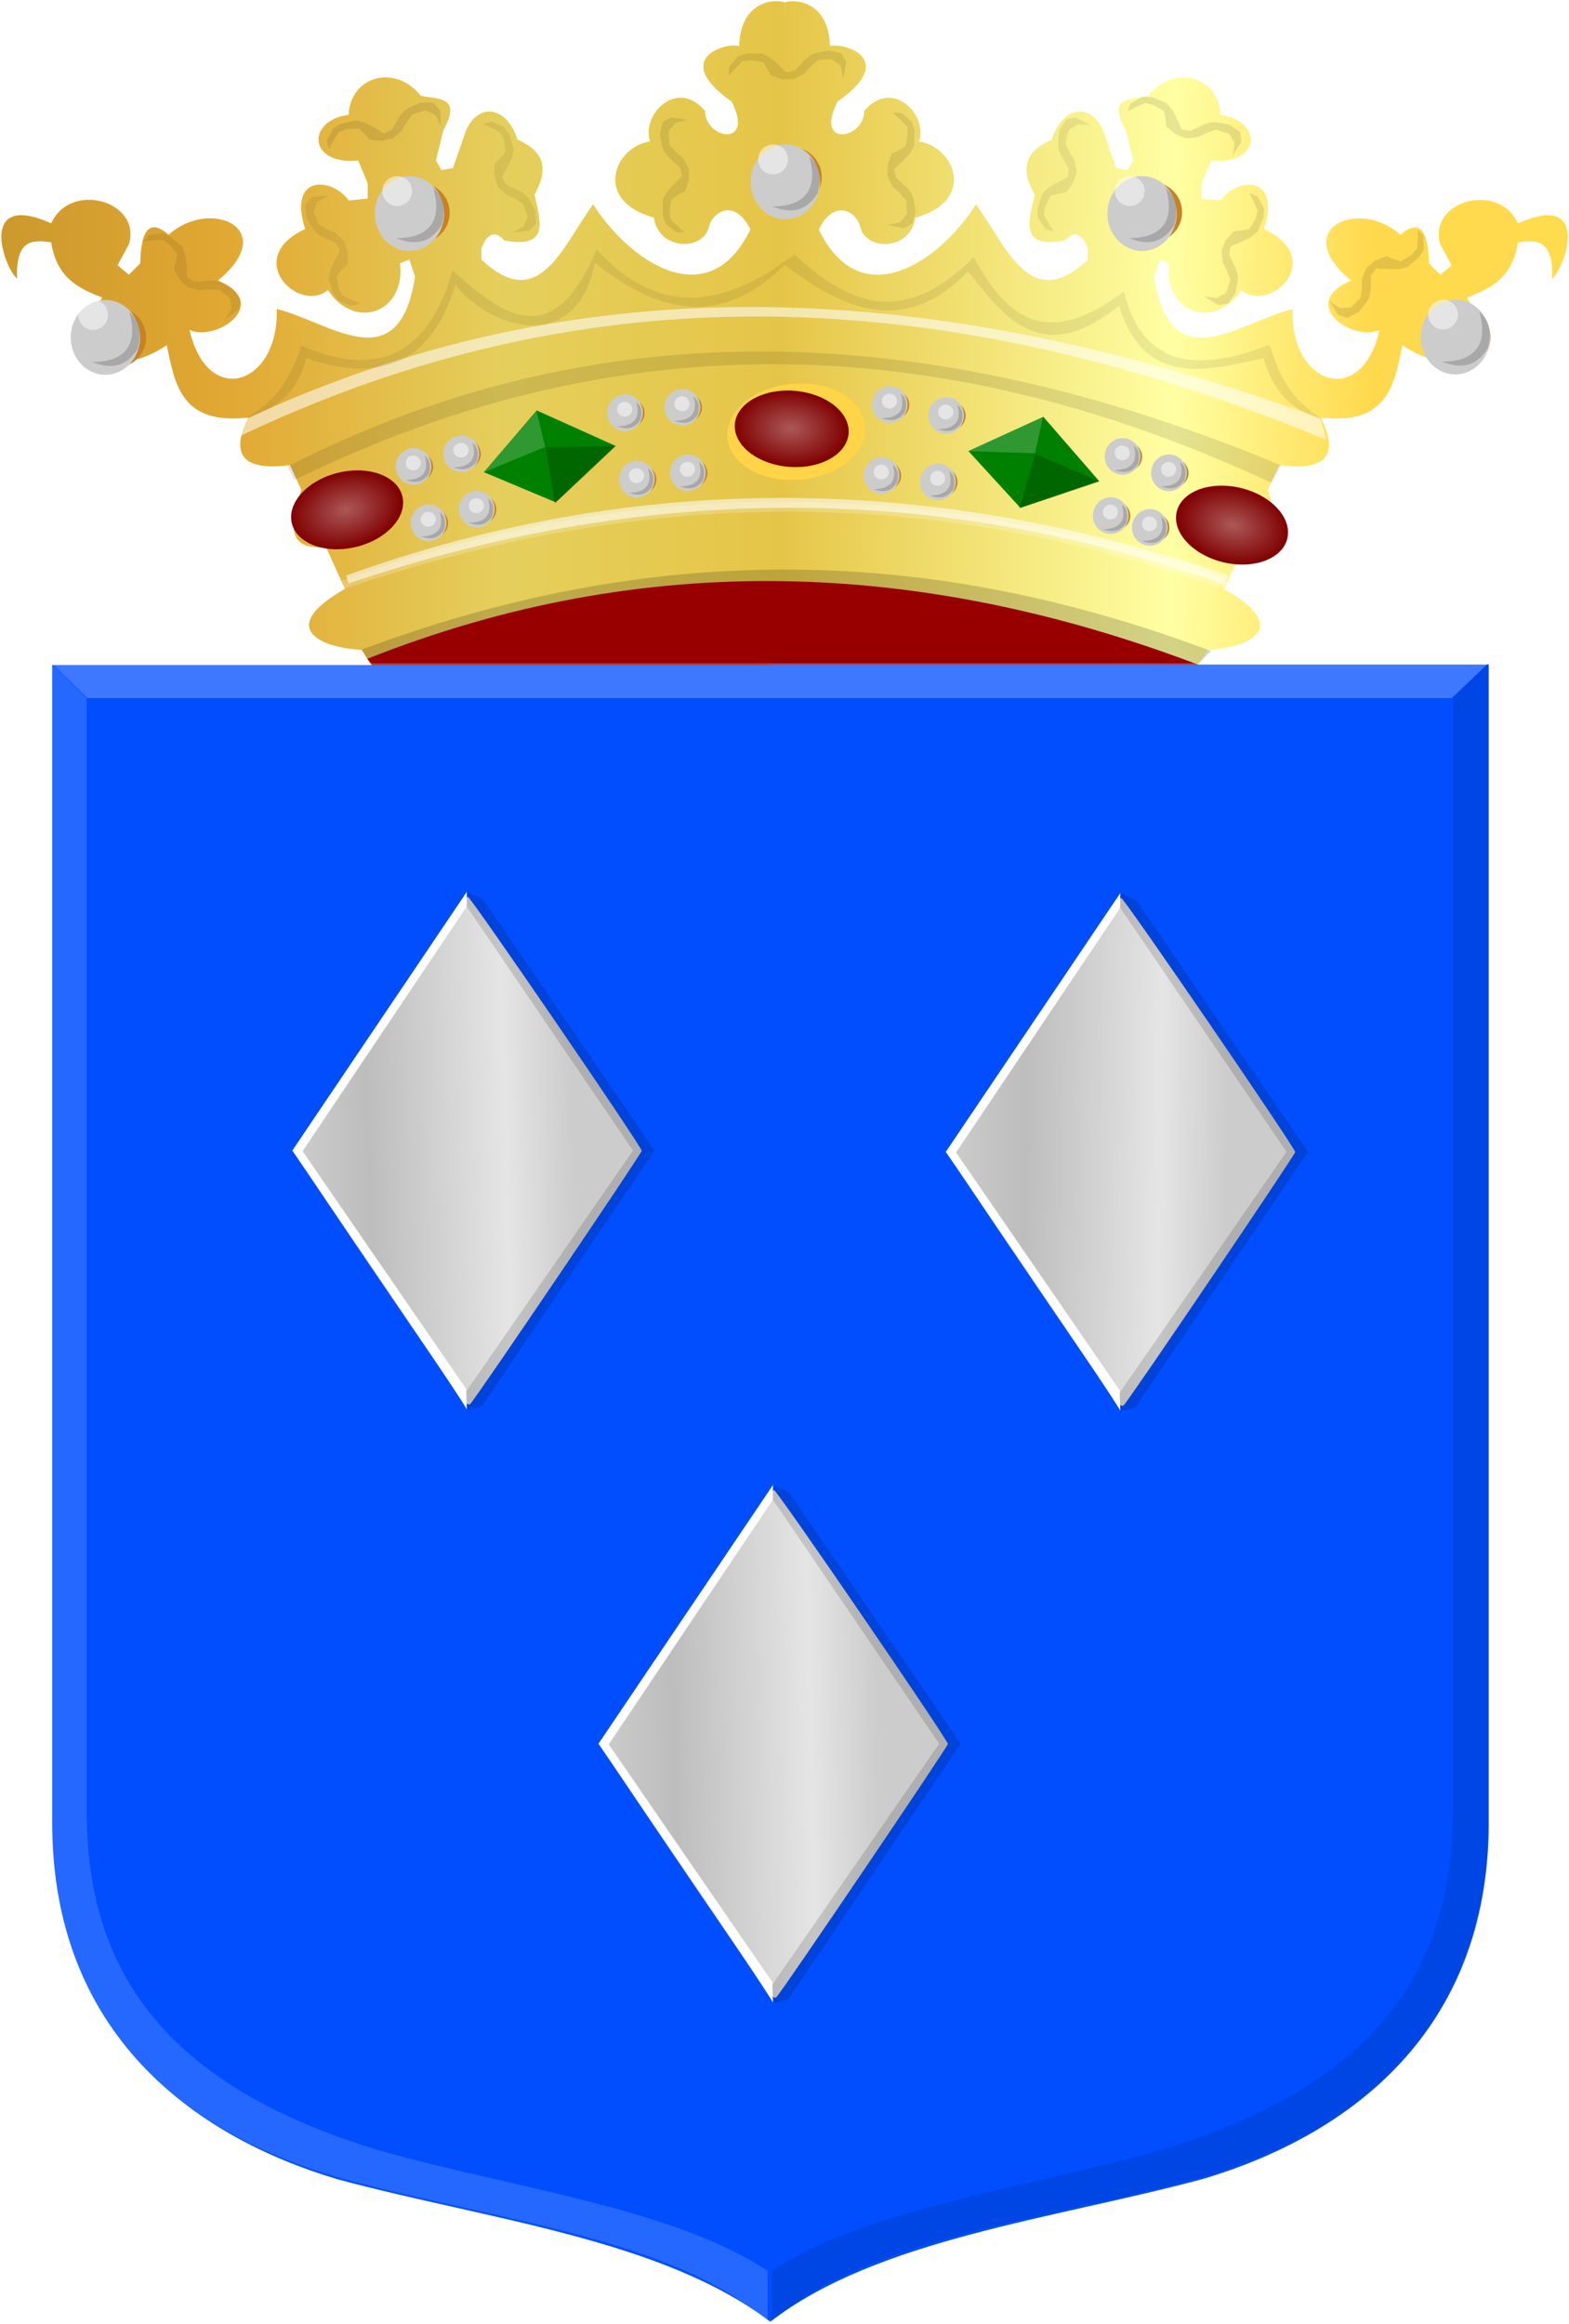
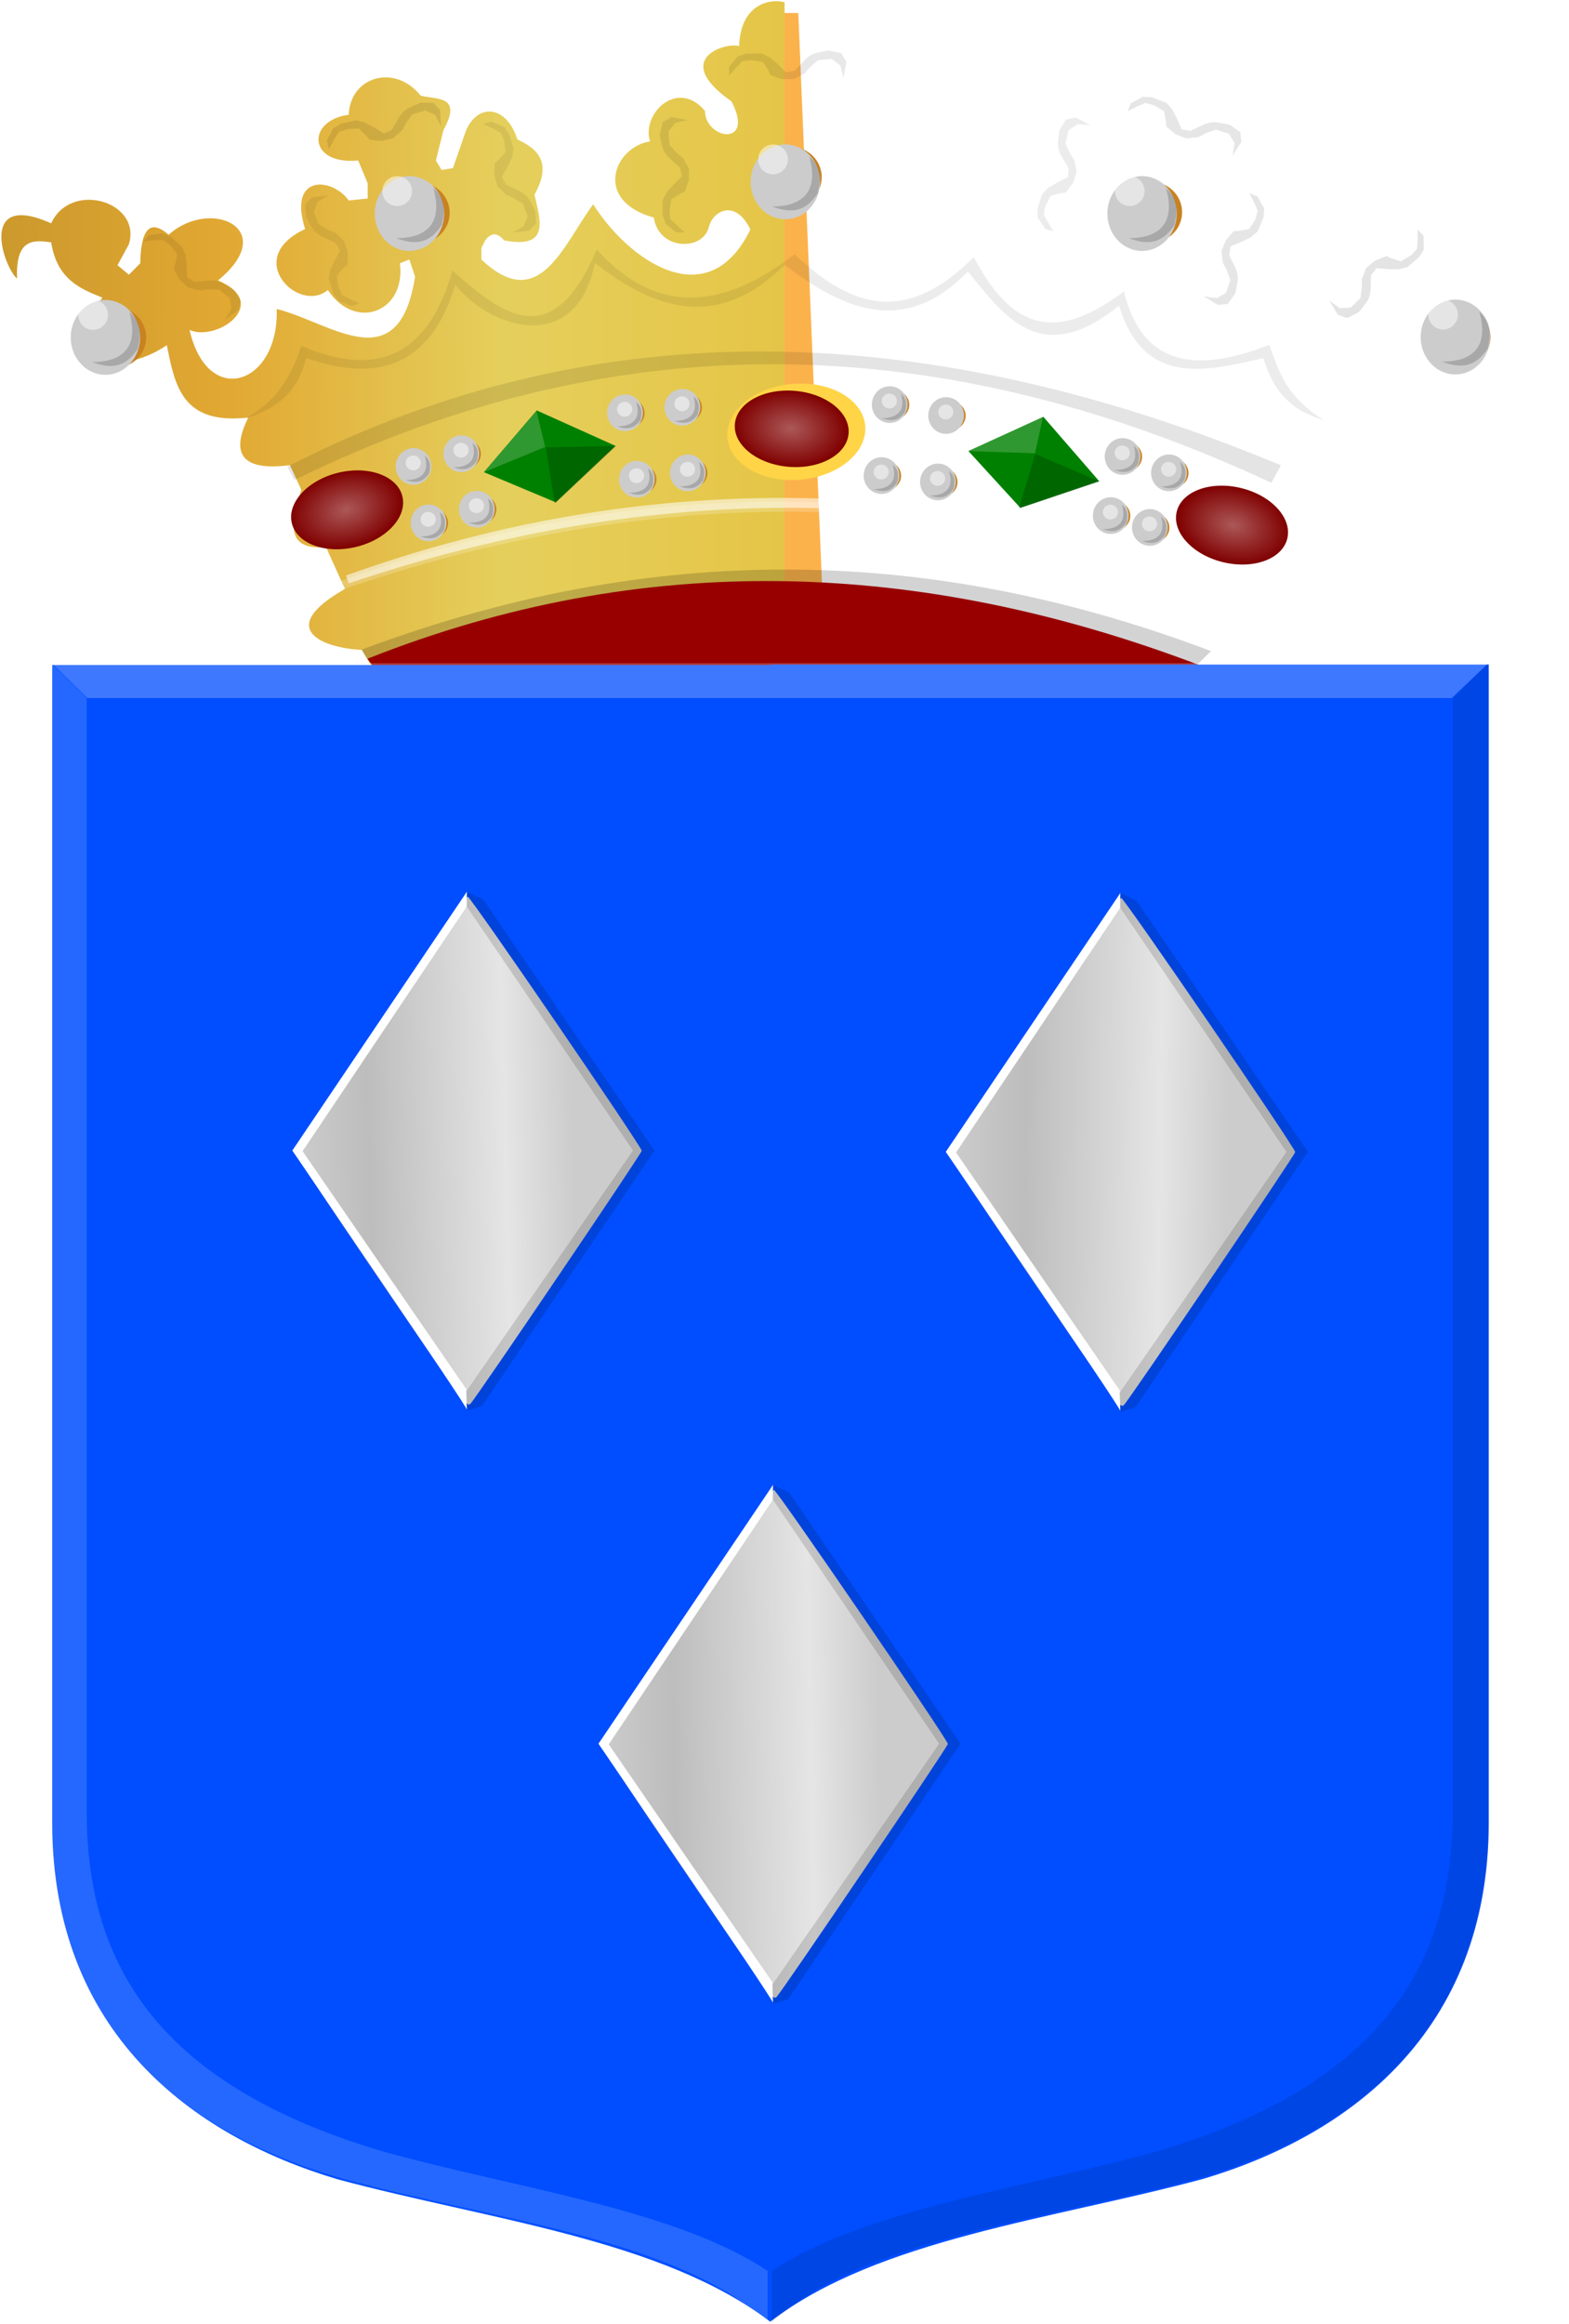
<svg xmlns="http://www.w3.org/2000/svg" xmlns:ns1="http://www.inkscape.org/namespaces/inkscape" xmlns:ns2="http://sodipodi.sourceforge.net/DTD/sodipodi-0.dtd" xmlns:xlink="http://www.w3.org/1999/xlink" width="154.013" height="228.041" id="svg11522" version="1.1" ns1:version="0.48.4 r9939" ns2:docname="Almelo_wapen_1915.svg">
  <defs id="defs11524">
    <radialGradient ns1:collect="always" xlink:href="#linearGradient48818-4" id="radialGradient11444" gradientUnits="userSpaceOnUse" gradientTransform="matrix(1,0,0,1.036,0,-1.995)" cx="-1235.5" cy="55.862" fx="-1235.5" fy="55.862" r="14" />
    <linearGradient ns1:collect="always" id="linearGradient48818-4">
      <stop style="stop-color:#ffffff;stop-opacity:1;" offset="0" id="stop48820-7" />
      <stop style="stop-color:#ffffff;stop-opacity:0;" offset="1" id="stop48822-3" />
    </linearGradient>
    <radialGradient ns1:collect="always" xlink:href="#linearGradient48818-9" id="radialGradient11442" gradientUnits="userSpaceOnUse" gradientTransform="matrix(1,0,0,1.036,0,-1.995)" cx="-1235.5" cy="55.862" fx="-1235.5" fy="55.862" r="14" />
    <linearGradient ns1:collect="always" id="linearGradient48818-9">
      <stop style="stop-color:#ffffff;stop-opacity:1;" offset="0" id="stop48820-2" />
      <stop style="stop-color:#ffffff;stop-opacity:0;" offset="1" id="stop48822-8" />
    </linearGradient>
    <radialGradient ns1:collect="always" xlink:href="#linearGradient48818" id="radialGradient11440" gradientUnits="userSpaceOnUse" gradientTransform="matrix(1,0,0,1.036,0,-1.995)" cx="-1235.5" cy="55.862" fx="-1235.5" fy="55.862" r="14" />
    <linearGradient ns1:collect="always" id="linearGradient48818">
      <stop style="stop-color:#ffffff;stop-opacity:1;" offset="0" id="stop48820" />
      <stop style="stop-color:#ffffff;stop-opacity:0;" offset="1" id="stop48822" />
    </linearGradient>
    <filter color-interpolation-filters="sRGB" ns1:collect="always" id="filter48762">
      <feGaussianBlur ns1:collect="always" stdDeviation="0.894" id="feGaussianBlur48764" />
    </filter>
    <linearGradient ns1:collect="always" xlink:href="#linearGradient21651" id="linearGradient4421" gradientUnits="userSpaceOnUse" x1="0" y1="174.07" x2="30" y2="174.07" gradientTransform="translate(0,158.891)" />
    <linearGradient id="linearGradient21651">
      <stop id="stop21653" offset="0" style="stop-color:#cc992d;stop-opacity:1;" />
      <stop id="stop21655" offset="0.143" style="stop-color:#e1a832;stop-opacity:1;" />
      <stop style="stop-color:#e5cf5c;stop-opacity:1;" offset="0.321" id="stop21657" />
      <stop id="stop21659" offset="0.5" style="stop-color:#e5c547;stop-opacity:1;" />
      <stop style="stop-color:#ffffa3;stop-opacity:1;" offset="0.75" id="stop21661" />
      <stop id="stop21663" offset="0.875" style="stop-color:#ffd94d;stop-opacity:1;" />
      <stop style="stop-color:#ffdb4e;stop-opacity:1;" offset="1" id="stop21665" />
    </linearGradient>
    <linearGradient gradientUnits="userSpaceOnUse" y2="174.07" x2="30" y1="174.07" x1="0" id="linearGradient4379" xlink:href="#linearGradient21651" ns1:collect="always" />
    <linearGradient id="linearGradient4070-8-2-8-8-7-0-6-5">
      <stop style="stop-color:#a3a3a3;stop-opacity:1;" offset="0" id="stop4072-1-2-6-4-1-4-7-9" />
      <stop style="stop-color:#b0b0b0;stop-opacity:1;" offset="0.143" id="stop4074-8-0-7-0-4-8-7-1" />
      <stop id="stop4076-6-1-0-3-7-5-9-8" offset="0.321" style="stop-color:#d1d1d1;stop-opacity:1;" />
      <stop style="stop-color:#bdbdbd;stop-opacity:1;" offset="0.5" id="stop4078-0-2-8-7-6-7-6-1" />
      <stop id="stop4080-2-7-1-8-8-3-4-7" offset="0.75" style="stop-color:#e5e5e5;stop-opacity:1;" />
      <stop style="stop-color:#cccccc;stop-opacity:1;" offset="0.875" id="stop4082-4-7-8-3-2-3-1-8" />
      <stop id="stop4084-9-0-3-1-3-0-9-6" offset="1" style="stop-color:#cccccc;stop-opacity:1;" />
    </linearGradient>
    <linearGradient gradientUnits="userSpaceOnUse" y2="204.963" x2="29.643" y1="204.963" x1="3.214" id="linearGradient4389" xlink:href="#linearGradient4070-8-2-8-8-7-0-6-5" ns1:collect="always" gradientTransform="translate(336.429,486.112)" />
    <linearGradient ns1:collect="always" xlink:href="#linearGradient21651" id="linearGradient5266" x1="291.57" y1="380.211" x2="445.656" y2="381.104" gradientUnits="userSpaceOnUse" />
    <linearGradient ns1:collect="always" xlink:href="#linearGradient21651" id="linearGradient5274" x1="290.415" y1="378.97" x2="445.573" y2="380.22" gradientUnits="userSpaceOnUse" />
    <linearGradient ns1:collect="always" xlink:href="#linearGradient4070-8-2-8-8-7-0-6-5" id="linearGradient5282" x1="301.109" y1="461.299" x2="354.547" y2="459.871" gradientUnits="userSpaceOnUse" />
    <linearGradient ns1:collect="always" xlink:href="#linearGradient4070-8-2-8-8-7-0-6-5" id="linearGradient5290" x1="365.611" y1="459.283" x2="418.692" y2="459.997" gradientUnits="userSpaceOnUse" />
    <linearGradient ns1:collect="always" xlink:href="#linearGradient4070-8-2-8-8-7-0-6-5" id="linearGradient5298" x1="330.804" y1="519.152" x2="384.599" y2="518.081" gradientUnits="userSpaceOnUse" />
  </defs>
  <ns2:namedview id="base" pagecolor="#ffffff" bordercolor="#666666" borderopacity="1.0" ns1:pageopacity="0.0" ns1:pageshadow="2" ns1:zoom="0.9899495" ns1:cx="71.041859" ns1:cy="133.94429" ns1:document-units="px" ns1:current-layer="layer1" showgrid="false" fit-margin-top="0" fit-margin-left="0" fit-margin-right="0" fit-margin-bottom="0" ns1:window-width="1600" ns1:window-height="837" ns1:window-x="-8" ns1:window-y="-8" ns1:window-maximized="1" />
  <g ns1:label="Laag 1" ns1:groupmode="layer" id="layer1" transform="translate(-291.556,-346.959)">
    <path ns1:connector-curvature="0" style="fill:#fbb24b;fill-opacity:1;stroke:#000000;stroke-width:0.241px;stroke-linecap:butt;stroke-linejoin:miter;stroke-opacity:0" d="m 365.881,413.252 2.152,-65.015 1.883,0 2.69,64.751 -6.726,0.264 z" id="path7796-1-5" />
    <path ns1:connector-curvature="0" style="fill:url(#linearGradient5266);fill-opacity:1;stroke:#000000;stroke-width:0.241px;stroke-linecap:butt;stroke-linejoin:miter;stroke-opacity:0" d="m 328.39,412.976 -1.302,-2.243 c -3.673,-0.144 -8.688,-1.99 -1.674,-5.98 l -1.86,-4.111 c -4.141,0.365 -3.38,-2.554 -2.418,-5.606 l -1.116,-2.429 c -4.649,0.6 -5.892,-1.037 -4.093,-4.672 -6.589,0.753 -7.202,-3.248 -7.999,-7.101 -4.897,3.304 -10.494,1.682 -6.325,-4.672 -2.259,-0.883 -4.463,-1.853 -5.023,-5.42 -1.79,-0.255 -3.502,-0.344 -3.348,3.551 -1.309,-1.07 -3.901,-8.651 3.348,-5.42 1.941,-4.217 8.905,-2.138 7.627,2.056 l -1.116,2.056 1.116,0.934 1.116,-1.121 c 0.062,-3.426 0.992,-4.361 2.79,-2.803 4.133,-3.707 10.985,-0.537 4.837,4.485 5.293,2.243 -0.08,6.055 -2.79,4.859 1.798,7.767 8.804,5.35 8.557,-2.056 5.276,1.294 11.99,7.102 13.58,-3.177 l -0.558,-1.682 -0.93,0.374 c 0.619,4.759 -4.363,6.716 -7.069,2.616 -2.8,2.405 -8.459,-3.084 -2.232,-5.98 -1.716,-5.395 2.636,-5.09 4.279,-2.803 l 1.86,-0.187 0,-1.495 -0.93,-2.243 c -4.971,0.48 -5.088,-3.941 -0.93,-4.485 0.147,-3.763 4.531,-5.044 7.069,-1.869 1.606,0.379 4.112,-0.017 2.232,3.364 l -0.744,2.99 0.558,0.934 1.116,-0.187 1.302,-3.738 c 1.264,-2.764 4.02,-2.291 5.023,0.934 2.118,0.951 3.386,2.369 1.674,5.42 0.598,2.56 1.527,5.342 -2.976,4.485 -0.62,-0.731 -1.24,-0.853 -1.86,0 l -0.372,0.748 0,1.121 c 5.666,5.379 7.96,-1.311 10.975,-5.42 3.313,5.292 11.191,11.165 15.434,2.473 -1.497,-3.048 -3.678,-1.834 -4.087,-0.23 -0.558,2.356 -4.918,2.319 -5.395,-0.934 -6.025,-1.676 -3.875,-6.949 -0.372,-7.475 -0.88,-2.686 2.695,-6.235 5.395,-2.99 0.015,2.817 4.949,3.584 2.604,-0.934 -6.134,-4.301 -0.308,-5.856 0.744,-5.42 0.154,-4.535 3.55,-4.645 4.465,-4.298 l 0,66.156 -40.181,-0.374 z" id="path7383-90-5" ns2:nodetypes="ccccccccccccccccccccccccccccccccccccccccccccccccccccc" />
-     <path style="fill:url(#linearGradient5274);fill-opacity:1;stroke:#000000;stroke-width:0.241px;stroke-linecap:butt;stroke-linejoin:miter;stroke-opacity:0" d="m 408.752,412.985 1.302,-2.243 c 3.673,-0.144 8.688,-1.99 1.674,-5.98 l 1.86,-4.111 c 4.141,0.365 3.38,-2.554 2.418,-5.606 l 1.116,-2.429 c 4.649,0.6 5.892,-1.037 4.093,-4.672 6.589,0.753 7.202,-3.248 7.999,-7.101 4.897,3.304 10.494,1.682 6.325,-4.672 2.259,-0.883 4.463,-1.853 5.023,-5.42 1.79,-0.255 3.502,-0.344 3.348,3.551 1.309,-1.07 3.901,-8.652 -3.348,-5.42 -1.941,-4.217 -8.905,-2.138 -7.627,2.056 l 1.116,2.056 -1.116,0.934 -1.116,-1.121 c -0.062,-3.426 -0.992,-4.361 -2.79,-2.803 -4.133,-3.707 -10.985,-0.537 -4.837,4.485 -5.293,2.243 0.08,6.055 2.79,4.859 -1.798,7.767 -8.804,5.35 -8.557,-2.056 -5.276,1.294 -11.99,7.102 -13.58,-3.177 l 0.558,-1.682 0.93,0.374 c -0.619,4.759 4.363,6.716 7.069,2.616 2.8,2.405 8.459,-3.084 2.232,-5.98 1.716,-5.395 -2.636,-5.09 -4.279,-2.803 l -1.86,-0.187 0,-1.495 0.93,-2.243 c 4.971,0.48 5.088,-3.941 0.93,-4.485 -0.147,-3.763 -4.531,-5.044 -7.069,-1.869 -1.606,0.379 -4.112,-0.017 -2.232,3.364 l 0.744,2.99 -0.558,0.934 -1.116,-0.187 -1.302,-3.738 c -1.264,-2.764 -4.02,-2.291 -5.023,0.934 -2.118,0.951 -3.386,2.369 -1.674,5.42 -0.598,2.56 -1.527,5.342 2.976,4.485 0.62,-0.731 1.24,-0.853 1.86,0 l 0.372,0.748 0,1.121 c -5.666,5.379 -7.96,-1.311 -10.975,-5.42 -3.313,5.292 -11.191,11.165 -15.434,2.473 1.497,-3.048 3.678,-1.834 4.087,-0.23 0.558,2.356 4.918,2.319 5.395,-0.934 6.025,-1.676 3.875,-6.949 0.372,-7.475 0.88,-2.686 -2.695,-6.235 -5.395,-2.99 -0.015,2.817 -4.949,3.584 -2.604,-0.934 6.134,-4.301 0.308,-5.856 -0.744,-5.42 -0.154,-4.535 -3.551,-4.645 -4.465,-4.298 l 0,66.155 40.181,-0.374 z" id="path7383-2-4-7" ns2:nodetypes="ccccccccccccccccccccccccccccccccccccccccccccccccccccc" ns1:connector-curvature="0" />
    <path ns2:type="arc" style="fill:#c88221;fill-opacity:1;fill-rule:evenodd;stroke:#000000;stroke-width:0;stroke-linecap:square;stroke-linejoin:round;stroke-miterlimit:4;stroke-opacity:0;stroke-dasharray:none;stroke-dashoffset:0" id="path7429-5-37-8-4-0" ns2:cx="-1235.5" ns2:cy="55.862186" ns2:rx="14" ns2:ry="14.5" d="m -1221.5,55.862 c 0,8.008 -6.268,14.5 -14,14.5 -7.732,0 -14,-6.492 -14,-14.5 0,-8.008 6.268,-14.5 14,-14.5 7.732,0 14,6.492 14,14.5 z" transform="matrix(0.216,0.01,-0.01,0.205,600.096,368.755)" />
    <path ns2:type="arc" style="fill:#c88221;fill-opacity:1;fill-rule:evenodd;stroke:#000000;stroke-width:0;stroke-linecap:square;stroke-linejoin:round;stroke-miterlimit:4;stroke-opacity:0;stroke-dasharray:none;stroke-dashoffset:0" id="path7429-5-37-8-0-8-8" ns2:cx="-1235.5" ns2:cy="55.862186" ns2:rx="14" ns2:ry="14.5" d="m -1221.5,55.862 c 0,8.008 -6.268,14.5 -14,14.5 -7.732,0 -14,-6.492 -14,-14.5 0,-8.008 6.268,-14.5 14,-14.5 7.732,0 14,6.492 14,14.5 z" transform="matrix(0.216,0.01,-0.01,0.205,636.615,365.253)" />
    <path ns2:type="arc" style="fill:#c88221;fill-opacity:1;fill-rule:evenodd;stroke:#000000;stroke-width:0;stroke-linecap:square;stroke-linejoin:round;stroke-miterlimit:4;stroke-opacity:0;stroke-dasharray:none;stroke-dashoffset:0" id="path7429-5-37-8-8-2-8" ns2:cx="-1235.5" ns2:cy="55.862186" ns2:rx="14" ns2:ry="14.5" d="m -1221.5,55.862 c 0,8.008 -6.268,14.5 -14,14.5 -7.732,0 -14,-6.492 -14,-14.5 0,-8.008 6.268,-14.5 14,-14.5 7.732,0 14,6.492 14,14.5 z" transform="matrix(0.216,0.01,-0.01,0.205,671.991,368.689)" />
    <path ns2:type="arc" style="fill:#c88221;fill-opacity:1;fill-rule:evenodd;stroke:#000000;stroke-width:0;stroke-linecap:square;stroke-linejoin:round;stroke-miterlimit:4;stroke-opacity:0;stroke-dasharray:none;stroke-dashoffset:0" id="path7429-5-37-8-6-0-1" ns2:cx="-1235.5" ns2:cy="55.862186" ns2:rx="14" ns2:ry="14.5" d="m -1221.5,55.862 c 0,8.008 -6.268,14.5 -14,14.5 -7.732,0 -14,-6.492 -14,-14.5 0,-8.008 6.268,-14.5 14,-14.5 7.732,0 14,6.492 14,14.5 z" transform="matrix(0.216,0.01,-0.01,0.205,702.256,380.978)" />
    <path ns2:type="arc" style="fill:#c88221;fill-opacity:1;fill-rule:evenodd;stroke:#000000;stroke-width:0;stroke-linecap:square;stroke-linejoin:round;stroke-miterlimit:4;stroke-opacity:0;stroke-dasharray:none;stroke-dashoffset:0" id="path7429-5-37-8-9-5-5" ns2:cx="-1235.5" ns2:cy="55.862186" ns2:rx="14" ns2:ry="14.5" d="m -1221.5,55.862 c 0,8.008 -6.268,14.5 -14,14.5 -7.732,0 -14,-6.492 -14,-14.5 0,-8.008 6.268,-14.5 14,-14.5 7.732,0 14,6.492 14,14.5 z" transform="matrix(0.216,0.01,-0.01,0.205,570.302,380.978)" />
    <path ns1:connector-curvature="0" style="fill:#000000;fill-opacity:0.108;stroke:#000000;stroke-width:0.241px;stroke-linecap:butt;stroke-linejoin:miter;stroke-opacity:0" d="m 319.771,392.75 c 30.81,-15.785 63.483,-14.283 97.52,-0.132 l -0.942,1.718 c -31.625,-14.751 -63.563,-16.159 -95.905,-0.264 l -0.673,-1.321 z" id="path7661-4-6" ns2:nodetypes="ccccc" />
    <path ns1:connector-curvature="0" style="fill:#ffffff;fill-opacity:0.205;stroke:#000000;stroke-width:0.241px;stroke-linecap:butt;stroke-linejoin:miter;stroke-opacity:0" d="m 325.286,404.775 c 28.36,-9.738 57.189,-10.561 86.624,0.132 l 0.404,-0.925 c -30.572,-10.67 -59.594,-10.118 -87.297,0 l 0.269,0.793 z" id="path7663-8-2" ns2:nodetypes="ccccc" />
    <path ns1:connector-curvature="0" style="fill:#000000;fill-opacity:0.172;stroke:#000000;stroke-width:0.241px;stroke-linecap:butt;stroke-linejoin:miter;stroke-opacity:0" d="m 327.035,410.721 c 30.742,-11.523 58.024,-9.446 83.396,0.132 l -1.345,1.321 c -26.948,-10.294 -54.072,-10.541 -81.378,-0.396 l -0.673,-1.057 z" id="path7665-1-9" ns2:nodetypes="ccccc" />
-     <path ns1:connector-curvature="0" style="fill:#ffffff;fill-opacity:0.561;stroke:#000000;stroke-width:0.241px;stroke-linecap:butt;stroke-linejoin:miter;stroke-opacity:0" d="m 315.601,388.125 c 35.603,-16.598 70.702,-12.667 105.59,-0.132 l 0.538,2.114 c -42.599,-17.543 -76.818,-14.501 -106.532,-0.396 l 0.404,-1.586 z" id="path7667-4-0" ns2:nodetypes="ccccc" />
    <path ns1:connector-curvature="0" style="fill:#000000;fill-opacity:0.075;stroke:#000000;stroke-width:0.241px;stroke-linecap:butt;stroke-linejoin:miter;stroke-opacity:0" d="m 315.516,388.082 c 3.191,-1.678 4.691,-4.278 5.612,-7.195 7.634,3.324 12.53,0.756 14.838,-7.382 4.893,4.309 9.775,8.262 14.172,-2.056 6.052,6.695 12.592,5.71 19.403,0.467 5.08,4.723 10.508,7.396 17.596,0.28 3.049,5.654 6.924,9.301 14.742,3.364 1.476,5.966 5.453,8.713 14.267,5.233 0.932,2.461 1.468,4.921 5.326,7.382 -3.803,-1.122 -5.106,-3.472 -5.897,-6.074 -5.879,1.366 -11.759,2.736 -14.172,-5.139 -7.622,6.109 -11.163,1.191 -14.838,-3.364 -5.992,6.227 -11.984,4.002 -17.976,-0.654 -6.508,6.427 -12.639,4.535 -18.642,-0.187 -1.77,8.934 -10.048,6.698 -13.696,2.149 -2.424,8.034 -7.664,9.613 -14.647,7.195 -0.942,3.824 -3.392,5.109 -6.087,5.98 z" id="path7669-3-4" ns2:nodetypes="ccccccccccccccccc" />
    <path ns1:connector-curvature="0" style="fill:#000000;fill-opacity:0.09;stroke:#000000;stroke-width:0.241px;stroke-linecap:butt;stroke-linejoin:miter;stroke-opacity:0" d="m 359.078,358.742 -1.236,0.28 -0.666,0.841 0.095,1.308 0.666,0.748 0.666,0.561 0.571,1.028 0,1.121 -0.38,1.121 -0.571,0.28 -0.761,0.467 -0.19,1.121 0.095,0.841 0.571,0.561 0.856,0.748 -0.856,0 -1.046,-0.841 -0.285,-0.841 0,-1.495 0.38,-0.748 0.666,-0.748 0.856,-0.841 -0.19,-0.841 -1.046,-0.934 c 0,0 -0.38,-0.374 -0.571,-0.748 -0.19,-0.374 -0.38,-1.588 -0.38,-1.588 l 0.285,-1.215 0.856,-0.467 1.617,0.28 z" id="path7675-5-9" />
    <path ns1:connector-curvature="0" style="fill:#000000;fill-opacity:0.09;stroke:#000000;stroke-width:0.241px;stroke-linecap:butt;stroke-linejoin:miter;stroke-opacity:0" d="m 374.346,354.617 -0.288,-1.214 -0.858,-0.652 -1.331,0.097 -0.759,0.656 -0.569,0.655 -1.045,0.563 -1.141,0.003 -1.142,-0.371 -0.287,-0.56 -0.477,-0.746 -1.142,-0.184 -0.856,0.096 -0.569,0.562 -0.759,0.843 -0.003,-0.841 0.854,-1.03 0.855,-0.282 1.522,-0.004 0.762,0.372 0.762,0.652 0.858,0.839 0.856,-0.189 0.949,-1.03 c 0,0 0.38,-0.375 0.76,-0.562 0.38,-0.188 1.616,-0.378 1.616,-0.378 l 1.237,0.277 0.478,0.84 -0.281,1.589 z" id="path7675-7-5-3" />
-     <path ns1:connector-curvature="0" style="fill:#000000;fill-opacity:0.09;stroke:#000000;stroke-width:0.241px;stroke-linecap:butt;stroke-linejoin:miter;stroke-opacity:0" d="m 378.645,369.036 1.242,-0.253 0.685,-0.826 -0.066,-1.31 -0.649,-0.762 -0.653,-0.575 -0.547,-1.04 0.025,-1.121 0.406,-1.113 0.577,-0.268 0.771,-0.451 0.216,-1.117 -0.076,-0.843 -0.558,-0.573 -0.839,-0.766 0.856,0.019 1.027,0.864 0.266,0.847 -0.034,1.495 -0.397,0.739 -0.683,0.733 -0.875,0.822 0.171,0.845 1.025,0.957 c 0,0 0.372,0.382 0.554,0.76 0.182,0.378 0.344,1.596 0.344,1.596 l -0.313,1.208 -0.866,0.448 -1.61,-0.316 z" id="path7675-1-2-1" />
    <path ns1:connector-curvature="0" style="fill:#000000;fill-opacity:0.075;stroke:#000000;stroke-width:0.241px;stroke-linecap:butt;stroke-linejoin:miter;stroke-opacity:0" d="m 341.854,369.783 1.106,-0.611 0.398,-0.991 -0.466,-1.229 -0.853,-0.533 -0.8,-0.354 -0.842,-0.828 -0.322,-1.076 0.043,-1.181 0.467,-0.427 0.596,-0.659 -0.139,-1.129 -0.332,-0.781 -0.708,-0.38 -1.036,-0.48 0.821,-0.237 1.245,0.517 0.515,0.728 0.429,1.434 -0.151,0.823 -0.424,0.901 -0.58,1.044 0.424,0.754 1.272,0.607 c 0,0 0.472,0.253 0.762,0.559 0.29,0.306 0.821,1.419 0.821,1.419 l 0.074,1.244 -0.687,0.685 -1.632,0.178 z" id="path7675-8-6-1" />
    <path ns1:connector-curvature="0" style="fill:#000000;fill-opacity:0.071;stroke:#000000;stroke-width:0.241px;stroke-linecap:butt;stroke-linejoin:miter;stroke-opacity:0" d="m 323.826,366.117 -1.097,0.627 -0.383,0.997 0.485,1.222 0.861,0.521 0.805,0.342 0.855,0.816 0.338,1.071 -0.026,1.182 -0.461,0.434 -0.586,0.667 0.156,1.126 0.344,0.776 0.714,0.37 1.043,0.465 -0.818,0.249 -1.253,-0.499 -0.526,-0.72 -0.45,-1.428 0.138,-0.825 0.411,-0.908 0.565,-1.052 -0.435,-0.748 -1.281,-0.589 c 0,0 -0.476,-0.247 -0.77,-0.548 -0.294,-0.302 -0.842,-1.407 -0.842,-1.407 l -0.093,-1.243 0.677,-0.695 1.629,-0.202 z" id="path7675-12-8-9" />
    <path ns1:connector-curvature="0" style="fill:#000000;fill-opacity:0.099;stroke:#000000;stroke-width:0.241px;stroke-linecap:butt;stroke-linejoin:miter;stroke-opacity:0" d="m 334.841,359.366 -0.557,-1.12 -0.984,-0.448 -1.276,0.386 -0.591,0.806 -0.406,0.764 -0.891,0.778 -1.112,0.253 -1.198,-0.112 -0.407,-0.483 -0.635,-0.623 -1.155,0.07 -0.813,0.281 -0.427,0.673 -0.548,0.988 -0.193,-0.819 0.598,-1.191 0.77,-0.463 1.483,-0.337 0.827,0.196 0.891,0.469 1.027,0.63 0.791,-0.372 0.691,-1.212 c 0,0 0.285,-0.448 0.613,-0.715 0.328,-0.266 1.49,-0.722 1.49,-0.722 l 1.269,-5.2e-4 0.656,0.714 0.086,1.611 z" id="path7675-2-9-9" />
    <path ns1:connector-curvature="0" style="fill:#000000;fill-opacity:0.08;stroke:#000000;stroke-width:0.241px;stroke-linecap:butt;stroke-linejoin:miter;stroke-opacity:0" d="m 313.655,378.331 0.629,-1.083 -0.177,-1.051 -1.043,-0.819 -1.011,-0.027 -0.871,0.1 -1.156,-0.285 -0.838,-0.761 -0.58,-1.035 0.178,-0.602 0.167,-0.866 -0.709,-0.898 -0.693,-0.502 -0.806,0.032 -1.14,0.111 0.581,-0.618 1.339,-0.185 0.823,0.365 1.118,1.014 0.301,0.782 0.107,0.988 0.048,1.188 0.758,0.433 1.409,-0.121 c 0,0 0.538,-0.021 0.946,0.095 0.409,0.116 1.446,0.803 1.446,0.803 l 0.715,1.03 -0.231,0.935 -1.307,0.977 z" id="path7675-6-2-5" />
    <path ns1:connector-curvature="0" style="fill:#000000;fill-opacity:0.075;stroke:#000000;stroke-width:0.241px;stroke-linecap:butt;stroke-linejoin:miter;stroke-opacity:0" d="m 398.6,359.237 -1.265,-0.095 -0.891,0.607 -0.307,1.276 0.408,0.909 0.465,0.73 0.232,1.148 -0.341,1.07 -0.704,0.959 -0.63,0.1 -0.868,0.223 -0.522,1.014 -0.165,0.831 0.374,0.702 0.59,0.965 -0.817,-0.251 -0.743,-1.109 -0.017,-0.886 0.454,-1.427 0.59,-0.602 0.863,-0.518 1.073,-0.552 0.074,-0.858 -0.715,-1.199 c 0,0 -0.25,-0.468 -0.317,-0.881 -0.068,-0.412 0.12,-1.628 0.12,-1.628 l 0.641,-1.076 0.959,-0.195 1.458,0.742 z" id="path7675-65-9-5" />
    <path ns1:connector-curvature="0" style="fill:#000000;fill-opacity:0.099;stroke:#000000;stroke-width:0.241px;stroke-linecap:butt;stroke-linejoin:miter;stroke-opacity:0" d="m 409.72,376.032 1.253,0.196 0.938,-0.534 0.412,-1.248 -0.332,-0.938 -0.403,-0.765 -0.136,-1.163 0.428,-1.039 0.781,-0.899 0.636,-0.049 0.884,-0.153 0.605,-0.969 0.233,-0.815 -0.315,-0.73 -0.508,-1.008 0.793,0.316 0.649,1.165 -0.057,0.885 -0.571,1.386 -0.638,0.553 -0.903,0.447 -1.115,0.464 -0.145,0.85 0.613,1.252 c 0,0 0.21,0.487 0.243,0.903 0.034,0.417 -0.254,1.613 -0.254,1.613 l -0.729,1.021 -0.972,0.117 -1.392,-0.856 z" id="path7675-9-5-5" />
    <path ns1:connector-curvature="0" style="fill:#000000;fill-opacity:0.099;stroke:#000000;stroke-width:0.241px;stroke-linecap:butt;stroke-linejoin:miter;stroke-opacity:0" d="m 412.547,362.235 0.195,-1.232 -0.547,-0.92 -1.271,-0.4 -0.954,0.329 -0.777,0.399 -1.183,0.138 -1.059,-0.417 -0.918,-0.764 -0.053,-0.625 -0.158,-0.868 -0.989,-0.591 -0.83,-0.226 -0.742,0.312 -1.025,0.503 0.318,-0.781 1.184,-0.641 0.901,0.053 1.413,0.556 0.565,0.625 0.459,0.885 0.476,1.093 0.865,0.139 1.272,-0.607 c 0,0 0.495,-0.208 0.919,-0.242 0.424,-0.034 1.642,0.244 1.642,0.244 l 1.042,0.712 0.123,0.954 -0.866,1.37 z" id="path7675-61-9-6" />
    <path ns1:connector-curvature="0" style="fill:#000000;fill-opacity:0.108;stroke:#000000;stroke-width:0.241px;stroke-linecap:butt;stroke-linejoin:miter;stroke-opacity:0" d="m 422.038,376.459 1.023,0.737 1.083,-0.054 0.946,-0.925 0.142,-0.984 -0.003,-0.861 0.42,-1.096 0.864,-0.732 1.113,-0.449 0.589,0.242 0.857,0.261 0.989,-0.591 0.586,-0.62 0.06,-0.791 0.017,-1.125 0.559,0.637 0.035,1.328 -0.462,0.761 -1.153,0.976 -0.825,0.205 -1.011,-0.007 -1.207,-0.088 -0.524,0.691 -0.037,1.389 c 0,0 -0.04,0.527 -0.204,0.913 -0.164,0.386 -0.976,1.32 -0.976,1.32 l -1.123,0.581 -0.919,-0.332 -0.84,-1.386 z" id="path7675-11-4-0" />
    <path ns2:type="arc" style="fill:#cccccc;fill-opacity:1;fill-rule:evenodd;stroke:#000000;stroke-width:0;stroke-linecap:square;stroke-linejoin:round;stroke-miterlimit:4;stroke-opacity:0;stroke-dasharray:none;stroke-dashoffset:0" id="path7429-5-37-8-6-0-1-4" ns2:cx="-1235.5" ns2:cy="55.862186" ns2:rx="14" ns2:ry="14.5" d="m -1221.5,55.862 c 0,8.008 -6.268,14.5 -14,14.5 -7.732,0 -14,-6.492 -14,-14.5 0,-8.008 6.268,-14.5 14,-14.5 7.732,0 14,6.492 14,14.5 z" transform="matrix(0.243,0.012,-0.011,0.253,735.256,380.725)" />
    <path ns2:type="arc" style="fill:#ffffff;fill-opacity:0.498;fill-rule:evenodd;stroke:#000000;stroke-width:0;stroke-linecap:square;stroke-linejoin:round;stroke-miterlimit:4;stroke-opacity:0;stroke-dasharray:none;stroke-dashoffset:0" id="path7429-5-37-8-6-0-1-4-6" ns2:cx="-1235.5" ns2:cy="55.862186" ns2:rx="14" ns2:ry="14.5" d="m -1221.5,55.862 c 0,8.008 -6.268,14.5 -14,14.5 -7.732,0 -14,-6.492 -14,-14.5 0,-8.008 6.268,-14.5 14,-14.5 7.732,0 14,6.492 14,14.5 z" transform="matrix(0.104,0.005,-0.005,0.101,561.98,378.363)" />
    <path ns1:connector-curvature="0" ns2:nodetypes="cccc" id="path10118" d="m 436.762,377.544 c 1.331,4.63 -2.322,4.932 -3.656,4.897 1.694,0.659 3.235,0.671 4.487,-1.299 0.301,-1.299 0.399,-2.562 -0.831,-3.598 z" style="fill:#000000;fill-opacity:0.177;stroke:#000000;stroke-width:0.241px;stroke-linecap:butt;stroke-linejoin:miter;stroke-opacity:0" />
    <path ns2:type="arc" style="fill:#cccccc;fill-opacity:1;fill-rule:evenodd;stroke:#000000;stroke-width:0;stroke-linecap:square;stroke-linejoin:round;stroke-miterlimit:4;stroke-opacity:0;stroke-dasharray:none;stroke-dashoffset:0" id="path7429-5-37-8-6-0-1-4-8" ns2:cx="-1235.5" ns2:cy="55.862186" ns2:rx="14" ns2:ry="14.5" d="m -1221.5,55.862 c 0,8.008 -6.268,14.5 -14,14.5 -7.732,0 -14,-6.492 -14,-14.5 0,-8.008 6.268,-14.5 14,-14.5 7.732,0 14,6.492 14,14.5 z" transform="matrix(0.243,0.012,-0.011,0.253,704.502,368.607)" />
    <path ns2:type="arc" style="fill:#ffffff;fill-opacity:0.498;fill-rule:evenodd;stroke:#000000;stroke-width:0;stroke-linecap:square;stroke-linejoin:round;stroke-miterlimit:4;stroke-opacity:0;stroke-dasharray:none;stroke-dashoffset:0" id="path7429-5-37-8-6-0-1-4-6-1" ns2:cx="-1235.5" ns2:cy="55.862186" ns2:rx="14" ns2:ry="14.5" d="m -1221.5,55.862 c 0,8.008 -6.268,14.5 -14,14.5 -7.732,0 -14,-6.492 -14,-14.5 0,-8.008 6.268,-14.5 14,-14.5 7.732,0 14,6.492 14,14.5 z" transform="matrix(0.104,0.005,-0.005,0.101,531.226,366.244)" />
    <path ns1:connector-curvature="0" ns2:nodetypes="cccc" id="path10118-8" d="m 406.008,365.426 c 1.331,4.63 -2.322,4.932 -3.656,4.897 1.694,0.659 3.235,0.671 4.487,-1.299 0.301,-1.299 0.399,-2.562 -0.831,-3.598 z" style="fill:#000000;fill-opacity:0.177;stroke:#000000;stroke-width:0.241px;stroke-linecap:butt;stroke-linejoin:miter;stroke-opacity:0" />
    <path ns2:type="arc" style="fill:#cccccc;fill-opacity:1;fill-rule:evenodd;stroke:#000000;stroke-width:0;stroke-linecap:square;stroke-linejoin:round;stroke-miterlimit:4;stroke-opacity:0;stroke-dasharray:none;stroke-dashoffset:0" id="path7429-5-37-8-6-0-1-4-0" ns2:cx="-1235.5" ns2:cy="55.862186" ns2:rx="14" ns2:ry="14.5" d="m -1221.5,55.862 c 0,8.008 -6.268,14.5 -14,14.5 -7.732,0 -14,-6.492 -14,-14.5 0,-8.008 6.268,-14.5 14,-14.5 7.732,0 14,6.492 14,14.5 z" transform="matrix(0.243,0.012,-0.011,0.253,669.486,365.497)" />
    <path ns2:type="arc" style="fill:#ffffff;fill-opacity:0.498;fill-rule:evenodd;stroke:#000000;stroke-width:0;stroke-linecap:square;stroke-linejoin:round;stroke-miterlimit:4;stroke-opacity:0;stroke-dasharray:none;stroke-dashoffset:0" id="path7429-5-37-8-6-0-1-4-6-2" ns2:cx="-1235.5" ns2:cy="55.862186" ns2:rx="14" ns2:ry="14.5" d="m -1221.5,55.862 c 0,8.008 -6.268,14.5 -14,14.5 -7.732,0 -14,-6.492 -14,-14.5 0,-8.008 6.268,-14.5 14,-14.5 7.732,0 14,6.492 14,14.5 z" transform="matrix(0.104,0.005,-0.005,0.101,496.21,363.135)" />
    <path ns1:connector-curvature="0" ns2:nodetypes="cccc" id="path10118-2" d="m 370.992,362.316 c 1.331,4.63 -2.322,4.932 -3.656,4.897 1.694,0.659 3.235,0.671 4.487,-1.299 0.301,-1.299 0.399,-2.562 -0.831,-3.598 z" style="fill:#000000;fill-opacity:0.177;stroke:#000000;stroke-width:0.241px;stroke-linecap:butt;stroke-linejoin:miter;stroke-opacity:0" />
    <path ns2:type="arc" style="fill:#cccccc;fill-opacity:1;fill-rule:evenodd;stroke:#000000;stroke-width:0;stroke-linecap:square;stroke-linejoin:round;stroke-miterlimit:4;stroke-opacity:0;stroke-dasharray:none;stroke-dashoffset:0" id="path7429-5-37-8-6-0-1-4-04" ns2:cx="-1235.5" ns2:cy="55.862186" ns2:rx="14" ns2:ry="14.5" d="m -1221.5,55.862 c 0,8.008 -6.268,14.5 -14,14.5 -7.732,0 -14,-6.492 -14,-14.5 0,-8.008 6.268,-14.5 14,-14.5 7.732,0 14,6.492 14,14.5 z" transform="matrix(0.243,0.012,-0.011,0.253,632.59,368.607)" />
    <path ns2:type="arc" style="fill:#ffffff;fill-opacity:0.498;fill-rule:evenodd;stroke:#000000;stroke-width:0;stroke-linecap:square;stroke-linejoin:round;stroke-miterlimit:4;stroke-opacity:0;stroke-dasharray:none;stroke-dashoffset:0" id="path7429-5-37-8-6-0-1-4-6-21" ns2:cx="-1235.5" ns2:cy="55.862186" ns2:rx="14" ns2:ry="14.5" d="m -1221.5,55.862 c 0,8.008 -6.268,14.5 -14,14.5 -7.732,0 -14,-6.492 -14,-14.5 0,-8.008 6.268,-14.5 14,-14.5 7.732,0 14,6.492 14,14.5 z" transform="matrix(0.104,0.005,-0.005,0.101,459.313,366.244)" />
    <path ns1:connector-curvature="0" ns2:nodetypes="cccc" id="path10118-27" d="m 334.096,365.426 c 1.331,4.63 -2.322,4.932 -3.656,4.897 1.694,0.659 3.235,0.671 4.487,-1.299 0.301,-1.299 0.399,-2.562 -0.831,-3.598 z" style="fill:#000000;fill-opacity:0.177;stroke:#000000;stroke-width:0.241px;stroke-linecap:butt;stroke-linejoin:miter;stroke-opacity:0" />
    <path ns2:type="arc" style="fill:#cccccc;fill-opacity:1;fill-rule:evenodd;stroke:#000000;stroke-width:0;stroke-linecap:square;stroke-linejoin:round;stroke-miterlimit:4;stroke-opacity:0;stroke-dasharray:none;stroke-dashoffset:0" id="path7429-5-37-8-6-0-1-4-03" ns2:cx="-1235.5" ns2:cy="55.862186" ns2:rx="14" ns2:ry="14.5" d="m -1221.5,55.862 c 0,8.008 -6.268,14.5 -14,14.5 -7.732,0 -14,-6.492 -14,-14.5 0,-8.008 6.268,-14.5 14,-14.5 7.732,0 14,6.492 14,14.5 z" transform="matrix(0.243,0.012,-0.011,0.253,602.744,380.762)" />
    <path ns2:type="arc" style="fill:#ffffff;fill-opacity:0.498;fill-rule:evenodd;stroke:#000000;stroke-width:0;stroke-linecap:square;stroke-linejoin:round;stroke-miterlimit:4;stroke-opacity:0;stroke-dasharray:none;stroke-dashoffset:0" id="path7429-5-37-8-6-0-1-4-6-4" ns2:cx="-1235.5" ns2:cy="55.862186" ns2:rx="14" ns2:ry="14.5" d="m -1221.5,55.862 c 0,8.008 -6.268,14.5 -14,14.5 -7.732,0 -14,-6.492 -14,-14.5 0,-8.008 6.268,-14.5 14,-14.5 7.732,0 14,6.492 14,14.5 z" transform="matrix(0.104,0.005,-0.005,0.101,429.468,378.399)" />
    <path ns1:connector-curvature="0" ns2:nodetypes="cccc" id="path10118-1" d="m 304.25,377.581 c 1.331,4.63 -2.322,4.932 -3.656,4.897 1.694,0.659 3.235,0.671 4.487,-1.299 0.301,-1.299 0.399,-2.562 -0.831,-3.598 z" style="fill:#000000;fill-opacity:0.177;stroke:#000000;stroke-width:0.241px;stroke-linecap:butt;stroke-linejoin:miter;stroke-opacity:0" />
    <path transform="matrix(0.389,-0.088,0.052,0.253,803.334,274.134)" d="m -1221.5,55.862 c 0,8.008 -6.268,14.5 -14,14.5 -7.732,0 -14,-6.492 -14,-14.5 0,-8.008 6.268,-14.5 14,-14.5 7.732,0 14,6.492 14,14.5 z" ns2:ry="14.5" ns2:rx="14" ns2:cy="55.862186" ns2:cx="-1235.5" id="path7429-5-2" style="fill:#800000;fill-opacity:1;fill-rule:evenodd;stroke:#000000;stroke-width:0;stroke-linecap:square;stroke-linejoin:round;stroke-miterlimit:4;stroke-opacity:0;stroke-dasharray:none;stroke-dashoffset:0" ns2:type="arc" />
    <path transform="matrix(-0.482,0.051,0.041,0.323,-228.077,434.299)" d="m -1221.5,55.862 a 14,14.5 0 1 1 -28,0 14,14.5 0 1 1 28,0 z" ns2:ry="14.5" ns2:rx="14" ns2:cy="55.862186" ns2:cx="-1235.5" id="path7429-5-37-4-3" style="fill:#ffd447;fill-opacity:1;fill-rule:evenodd;stroke:#000000;stroke-width:0;stroke-linecap:square;stroke-linejoin:round;stroke-miterlimit:4;stroke-opacity:0;stroke-dasharray:none;stroke-dashoffset:0" ns2:type="arc" />
    <path ns1:connector-curvature="0" id="path7637-8" d="m 339.045,393.291 5.199,-6.053 7.731,3.477 -5.865,5.538 -7.065,-2.962 z" style="fill:#008000;fill-opacity:1;stroke:#000000;stroke-width:0.262px;stroke-linecap:butt;stroke-linejoin:miter;stroke-opacity:0" />
    <path ns1:connector-curvature="0" ns2:nodetypes="ccccc" id="path7663-8" d="m 180.139,231.456 c 105.419,-36.844 212.583,-39.96 322,0.5 l 1.5,-3.5 c -113.641,-40.373 -221.524,-38.283 -324.5,0 l 1,3 z" style="fill:#ffffff;fill-opacity:0.552;stroke:#000000;stroke-width:1px;stroke-linecap:butt;stroke-linejoin:miter;stroke-opacity:0;filter:url(#filter48762)" transform="matrix(0.267,0,0,0.258,277.69,344.493)" />
    <path transform="matrix(0.389,-0.088,0.052,0.253,803.241,274.126)" d="m -1221.5,55.862 c 0,8.008 -6.268,14.5 -14,14.5 -7.732,0 -14,-6.492 -14,-14.5 0,-8.008 6.268,-14.5 14,-14.5 7.732,0 14,6.492 14,14.5 z" ns2:ry="14.5" ns2:rx="14" ns2:cy="55.862186" ns2:cx="-1235.5" id="path7429-5-2-0" style="opacity:0.345;fill:url(#radialGradient11440);fill-opacity:1;fill-rule:evenodd;stroke:#000000;stroke-width:0;stroke-linecap:square;stroke-linejoin:round;stroke-miterlimit:4;stroke-opacity:0;stroke-dasharray:none;stroke-dashoffset:0" ns2:type="arc" />
    <path transform="matrix(0.397,0.047,-0.041,0.255,862.056,432.865)" d="m -1221.5,55.862 c 0,8.008 -6.268,14.5 -14,14.5 -7.732,0 -14,-6.492 -14,-14.5 0,-8.008 6.268,-14.5 14,-14.5 7.732,0 14,6.492 14,14.5 z" ns2:ry="14.5" ns2:rx="14" ns2:cy="55.862186" ns2:cx="-1235.5" id="path7429-5-2-08" style="fill:#800000;fill-opacity:1;fill-rule:evenodd;stroke:#000000;stroke-width:0;stroke-linecap:square;stroke-linejoin:round;stroke-miterlimit:4;stroke-opacity:0;stroke-dasharray:none;stroke-dashoffset:0" ns2:type="arc" />
    <path transform="matrix(0.397,0.047,-0.041,0.255,861.971,432.826)" d="m -1221.5,55.862 c 0,8.008 -6.268,14.5 -14,14.5 -7.732,0 -14,-6.492 -14,-14.5 0,-8.008 6.268,-14.5 14,-14.5 7.732,0 14,6.492 14,14.5 z" ns2:ry="14.5" ns2:rx="14" ns2:cy="55.862186" ns2:cx="-1235.5" id="path7429-5-2-0-5" style="opacity:0.345;fill:url(#radialGradient11442);fill-opacity:1;fill-rule:evenodd;stroke:#000000;stroke-width:0;stroke-linecap:square;stroke-linejoin:round;stroke-miterlimit:4;stroke-opacity:0;stroke-dasharray:none;stroke-dashoffset:0" ns2:type="arc" />
    <path transform="matrix(-0.389,-0.088,-0.052,0.253,-65.215,275.633)" d="m -1221.5,55.862 c 0,8.008 -6.268,14.5 -14,14.5 -7.732,0 -14,-6.492 -14,-14.5 0,-8.008 6.268,-14.5 14,-14.5 7.732,0 14,6.492 14,14.5 z" ns2:ry="14.5" ns2:rx="14" ns2:cy="55.862186" ns2:cx="-1235.5" id="path7429-5-2-6" style="fill:#800000;fill-opacity:1;fill-rule:evenodd;stroke:#000000;stroke-width:0;stroke-linecap:square;stroke-linejoin:round;stroke-miterlimit:4;stroke-opacity:0;stroke-dasharray:none;stroke-dashoffset:0" ns2:type="arc" />
    <path transform="matrix(-0.389,-0.088,-0.052,0.253,-65.121,275.624)" d="m -1221.5,55.862 c 0,8.008 -6.268,14.5 -14,14.5 -7.732,0 -14,-6.492 -14,-14.5 0,-8.008 6.268,-14.5 14,-14.5 7.732,0 14,6.492 14,14.5 z" ns2:ry="14.5" ns2:rx="14" ns2:cy="55.862186" ns2:cx="-1235.5" id="path7429-5-2-0-1" style="opacity:0.345;fill:url(#radialGradient11444);fill-opacity:1;fill-rule:evenodd;stroke:#000000;stroke-width:0;stroke-linecap:square;stroke-linejoin:round;stroke-miterlimit:4;stroke-opacity:0;stroke-dasharray:none;stroke-dashoffset:0" ns2:type="arc" />
    <path style="fill:#ffffff;fill-opacity:0.189;stroke:#000000;stroke-width:0.262px;stroke-linecap:butt;stroke-linejoin:miter;stroke-opacity:0" d="m 338.992,393.322 5.231,-6.01 0.848,3.506 z" id="path48876" ns1:connector-curvature="0" />
    <path style="fill:#000000;fill-opacity:0.193;stroke:#000000;stroke-width:0.262px;stroke-linecap:butt;stroke-linejoin:miter;stroke-opacity:0" d="m 345.118,390.863 0.895,5.509 6.032,-5.646 z" id="path48878" ns1:connector-curvature="0" />
    <path ns1:connector-curvature="0" id="path7637-8-6-6" d="m 386.61,391.218 7.364,-3.354 5.478,6.315 -7.742,2.614 -5.1,-5.576 z" style="fill:#008000;fill-opacity:1;stroke:#000000;stroke-width:0.262px;stroke-linecap:butt;stroke-linejoin:miter;stroke-opacity:0" />
    <path style="fill:#ffffff;fill-opacity:0.189;stroke:#000000;stroke-width:0.262px;stroke-linecap:butt;stroke-linejoin:miter;stroke-opacity:0" d="m 386.549,391.223 7.375,-3.302 -0.77,3.523 z" id="path48876-0-5" ns1:connector-curvature="0" />
    <path style="fill:#000000;fill-opacity:0.193;stroke:#000000;stroke-width:0.262px;stroke-linecap:butt;stroke-linejoin:miter;stroke-opacity:0" d="m 393.176,391.505 -1.606,5.357 7.941,-2.644 z" id="path48878-8-7" ns1:connector-curvature="0" />
    <path style="fill:#980000;fill-opacity:1;stroke:#000000;stroke-width:0.241px;stroke-linecap:butt;stroke-linejoin:miter;stroke-opacity:0" d="m 327.624,411.603 1.329,1.799 79.515,0.1 0.748,-1.299 c -27.348,-10.378 -54.557,-11.323 -81.592,-0.6 z" id="path11454" ns1:connector-curvature="0" ns2:nodetypes="ccccc" />
    <path style="fill:#004eff;fill-opacity:1;stroke:#000000;stroke-width:0.118px;stroke-linecap:butt;stroke-linejoin:miter;stroke-opacity:0" d="m 367.184,412.218 -70.504,0 0,113.752 c 0.065,20.424 13.695,30.574 27.989,34.843 14.863,4.002 31.918,5.89 42.515,14.005 l 0,-162.6 z" id="path3942" ns2:nodetypes="cccccc" ns1:connector-curvature="0" />
    <path style="fill:#004eff;fill-opacity:1;stroke:#000000;stroke-width:0.118px;stroke-linecap:butt;stroke-linejoin:miter;stroke-opacity:0" d="m 367.188,412.174 70.504,0 0,113.752 c -0.065,20.424 -13.695,30.574 -27.989,34.843 -14.863,4.002 -31.918,5.89 -42.515,14.006 -10.79,-55.946 -15.615,-110.844 0,-162.601 z" id="path3942-8" ns2:nodetypes="cccccc" ns1:connector-curvature="0" />
    <path style="fill:#ffffff;fill-opacity:0.241;stroke:#000000;stroke-width:0.118px;stroke-linecap:butt;stroke-linejoin:miter;stroke-opacity:0" d="m 296.638,412.042 3.49,3.42 133.933,0 3.585,-3.42 -141.008,0 z" id="path17008" ns1:connector-curvature="0" />
    <path style="fill:#000000;fill-opacity:0.104;stroke:#000000;stroke-width:0.118px;stroke-linecap:butt;stroke-linejoin:miter;stroke-opacity:0" d="m 437.646,412.042 -3.49,3.42 0,108.937 c 0.09,14.484 -6.179,26.799 -28.682,33.575 -13.102,3.704 -28.928,5.696 -38.157,11.836 l 0,5.043 c 8.865,-8.194 26.852,-10.053 41.667,-14.08 19.849,-5.62 28.067,-18.437 28.661,-33.475 l 0,-115.255 z" id="path16984-4" ns2:nodetypes="ccccccccc" ns1:connector-curvature="0" />
    <path style="fill:#ffffff;fill-opacity:0.146;stroke:#000000;stroke-width:0.118px;stroke-linecap:butt;stroke-linejoin:miter;stroke-opacity:0" d="m 296.577,412.042 3.49,3.42 0,108.937 c -0.09,14.484 6.179,26.799 28.682,33.575 13.102,3.704 28.928,5.696 38.157,11.836 l 0,5.043 c -8.865,-8.194 -26.852,-10.053 -41.667,-14.08 -19.849,-5.62 -28.067,-18.437 -28.661,-33.475 l 0,-115.255 z" id="path16984" ns2:nodetypes="ccccccccc" ns1:connector-curvature="0" />
-     <path ns2:type="arc" style="fill:#c88221;fill-opacity:1;fill-rule:evenodd;stroke:#000000;stroke-width:0;stroke-linecap:square;stroke-linejoin:round;stroke-miterlimit:4;stroke-opacity:0;stroke-dasharray:none;stroke-dashoffset:0" id="path7429-5-37-8-6-0-1-0" ns2:cx="-1235.5" ns2:cy="55.862186" ns2:rx="14" ns2:ry="14.5" d="m -1221.5,55.862 a 14,14.5 0 1 1 -28,0 14,14.5 0 1 1 28,0 z" transform="matrix(0.111,0.005,-0.005,0.1,469.932,393.346)" />
+     <path ns2:type="arc" style="fill:#c88221;fill-opacity:1;fill-rule:evenodd;stroke:#000000;stroke-width:0;stroke-linecap:square;stroke-linejoin:round;stroke-miterlimit:4;stroke-opacity:0;stroke-dasharray:none;stroke-dashoffset:0" id="path7429-5-37-8-6-0-1-0" ns2:cx="-1235.5" ns2:cy="55.862186" ns2:rx="14" ns2:ry="14.5" d="m -1221.5,55.862 z" transform="matrix(0.111,0.005,-0.005,0.1,469.932,393.346)" />
    <path ns2:type="arc" style="fill:#cccccc;fill-opacity:1;fill-rule:evenodd;stroke:#000000;stroke-width:0;stroke-linecap:square;stroke-linejoin:round;stroke-miterlimit:4;stroke-opacity:0;stroke-dasharray:none;stroke-dashoffset:0" id="path7429-5-37-8-6-0-1-4-3" ns2:cx="-1235.5" ns2:cy="55.862186" ns2:rx="14" ns2:ry="14.5" d="m -1221.5,55.862 a 14,14.5 0 1 1 -28,0 14,14.5 0 1 1 28,0 z" transform="matrix(0.125,0.006,-0.006,0.124,486.922,393.222)" />
    <path ns2:type="arc" style="fill:#ffffff;fill-opacity:0.498;fill-rule:evenodd;stroke:#000000;stroke-width:0;stroke-linecap:square;stroke-linejoin:round;stroke-miterlimit:4;stroke-opacity:0;stroke-dasharray:none;stroke-dashoffset:0" id="path7429-5-37-8-6-0-1-4-6-6" ns2:cx="-1235.5" ns2:cy="55.862186" ns2:rx="14" ns2:ry="14.5" d="m -1221.5,55.862 a 14,14.5 0 1 1 -28,0 14,14.5 0 1 1 28,0 z" transform="matrix(0.053,0.002,-0.002,0.05,397.71,392.066)" />
    <path ns1:connector-curvature="0" ns2:nodetypes="cccc" id="path10118-24" d="m 333.241,391.666 c 0.685,2.265 -1.195,2.412 -1.882,2.395 0.872,0.323 1.665,0.328 2.31,-0.635 0.155,-0.635 0.206,-1.253 -0.428,-1.76 z" style="fill:#000000;fill-opacity:0.177;stroke:#000000;stroke-width:0.121px;stroke-linecap:butt;stroke-linejoin:miter;stroke-opacity:0" />
    <path ns2:type="arc" style="fill:#c88221;fill-opacity:1;fill-rule:evenodd;stroke:#000000;stroke-width:0;stroke-linecap:square;stroke-linejoin:round;stroke-miterlimit:4;stroke-opacity:0;stroke-dasharray:none;stroke-dashoffset:0" id="path7429-5-37-8-6-0-1-0-5" ns2:cx="-1235.5" ns2:cy="55.862186" ns2:rx="14" ns2:ry="14.5" d="m -1221.5,55.862 a 14,14.5 0 1 1 -28,0 14,14.5 0 1 1 28,0 z" transform="matrix(0.111,0.005,-0.005,0.1,471.405,398.881)" />
    <path ns2:type="arc" style="fill:#cccccc;fill-opacity:1;fill-rule:evenodd;stroke:#000000;stroke-width:0;stroke-linecap:square;stroke-linejoin:round;stroke-miterlimit:4;stroke-opacity:0;stroke-dasharray:none;stroke-dashoffset:0" id="path7429-5-37-8-6-0-1-4-3-8" ns2:cx="-1235.5" ns2:cy="55.862186" ns2:rx="14" ns2:ry="14.5" d="m -1221.5,55.862 a 14,14.5 0 1 1 -28,0 14,14.5 0 1 1 28,0 z" transform="matrix(0.125,0.006,-0.006,0.124,488.396,398.757)" />
    <path ns2:type="arc" style="fill:#ffffff;fill-opacity:0.498;fill-rule:evenodd;stroke:#000000;stroke-width:0;stroke-linecap:square;stroke-linejoin:round;stroke-miterlimit:4;stroke-opacity:0;stroke-dasharray:none;stroke-dashoffset:0" id="path7429-5-37-8-6-0-1-4-6-6-8" ns2:cx="-1235.5" ns2:cy="55.862186" ns2:rx="14" ns2:ry="14.5" d="m -1221.5,55.862 a 14,14.5 0 1 1 -28,0 14,14.5 0 1 1 28,0 z" transform="matrix(0.053,0.002,-0.002,0.05,399.183,397.602)" />
    <path ns1:connector-curvature="0" ns2:nodetypes="cccc" id="path10118-24-1" d="m 334.715,397.202 c 0.685,2.265 -1.195,2.412 -1.882,2.395 0.872,0.323 1.665,0.328 2.31,-0.635 0.155,-0.635 0.206,-1.253 -0.428,-1.76 z" style="fill:#000000;fill-opacity:0.177;stroke:#000000;stroke-width:0.121px;stroke-linecap:butt;stroke-linejoin:miter;stroke-opacity:0" />
    <path ns2:type="arc" style="fill:#c88221;fill-opacity:1;fill-rule:evenodd;stroke:#000000;stroke-width:0;stroke-linecap:square;stroke-linejoin:round;stroke-miterlimit:4;stroke-opacity:0;stroke-dasharray:none;stroke-dashoffset:0" id="path7429-5-37-8-6-0-1-0-2" ns2:cx="-1235.5" ns2:cy="55.862186" ns2:rx="14" ns2:ry="14.5" d="m -1221.5,55.862 a 14,14.5 0 1 1 -28,0 14,14.5 0 1 1 28,0 z" transform="matrix(0.111,0.005,-0.005,0.1,474.62,392.096)" />
    <path ns2:type="arc" style="fill:#cccccc;fill-opacity:1;fill-rule:evenodd;stroke:#000000;stroke-width:0;stroke-linecap:square;stroke-linejoin:round;stroke-miterlimit:4;stroke-opacity:0;stroke-dasharray:none;stroke-dashoffset:0" id="path7429-5-37-8-6-0-1-4-3-1" ns2:cx="-1235.5" ns2:cy="55.862186" ns2:rx="14" ns2:ry="14.5" d="m -1221.5,55.862 a 14,14.5 0 1 1 -28,0 14,14.5 0 1 1 28,0 z" transform="matrix(0.125,0.006,-0.006,0.124,491.61,391.972)" />
    <path ns2:type="arc" style="fill:#ffffff;fill-opacity:0.498;fill-rule:evenodd;stroke:#000000;stroke-width:0;stroke-linecap:square;stroke-linejoin:round;stroke-miterlimit:4;stroke-opacity:0;stroke-dasharray:none;stroke-dashoffset:0" id="path7429-5-37-8-6-0-1-4-6-6-4" ns2:cx="-1235.5" ns2:cy="55.862186" ns2:rx="14" ns2:ry="14.5" d="m -1221.5,55.862 a 14,14.5 0 1 1 -28,0 14,14.5 0 1 1 28,0 z" transform="matrix(0.053,0.002,-0.002,0.05,402.398,390.816)" />
    <path ns1:connector-curvature="0" ns2:nodetypes="cccc" id="path10118-24-9" d="m 337.929,390.416 c 0.685,2.265 -1.195,2.412 -1.882,2.395 0.872,0.323 1.665,0.328 2.31,-0.635 0.155,-0.635 0.206,-1.253 -0.428,-1.76 z" style="fill:#000000;fill-opacity:0.177;stroke:#000000;stroke-width:0.121px;stroke-linecap:butt;stroke-linejoin:miter;stroke-opacity:0" />
    <path ns2:type="arc" style="fill:#c88221;fill-opacity:1;fill-rule:evenodd;stroke:#000000;stroke-width:0;stroke-linecap:square;stroke-linejoin:round;stroke-miterlimit:4;stroke-opacity:0;stroke-dasharray:none;stroke-dashoffset:0" id="path7429-5-37-8-6-0-1-0-8" ns2:cx="-1235.5" ns2:cy="55.862186" ns2:rx="14" ns2:ry="14.5" d="m -1221.5,55.862 a 14,14.5 0 1 1 -28,0 14,14.5 0 1 1 28,0 z" transform="matrix(0.111,0.005,-0.005,0.1,476.137,397.542)" />
    <path ns2:type="arc" style="fill:#cccccc;fill-opacity:1;fill-rule:evenodd;stroke:#000000;stroke-width:0;stroke-linecap:square;stroke-linejoin:round;stroke-miterlimit:4;stroke-opacity:0;stroke-dasharray:none;stroke-dashoffset:0" id="path7429-5-37-8-6-0-1-4-3-2" ns2:cx="-1235.5" ns2:cy="55.862186" ns2:rx="14" ns2:ry="14.5" d="m -1221.5,55.862 a 14,14.5 0 1 1 -28,0 14,14.5 0 1 1 28,0 z" transform="matrix(0.125,0.006,-0.006,0.124,493.128,397.418)" />
    <path ns2:type="arc" style="fill:#ffffff;fill-opacity:0.498;fill-rule:evenodd;stroke:#000000;stroke-width:0;stroke-linecap:square;stroke-linejoin:round;stroke-miterlimit:4;stroke-opacity:0;stroke-dasharray:none;stroke-dashoffset:0" id="path7429-5-37-8-6-0-1-4-6-6-45" ns2:cx="-1235.5" ns2:cy="55.862186" ns2:rx="14" ns2:ry="14.5" d="m -1221.5,55.862 a 14,14.5 0 1 1 -28,0 14,14.5 0 1 1 28,0 z" transform="matrix(0.053,0.002,-0.002,0.05,403.916,396.263)" />
    <path ns1:connector-curvature="0" ns2:nodetypes="cccc" id="path10118-24-2" d="m 339.447,395.862 c 0.685,2.265 -1.195,2.412 -1.882,2.395 0.872,0.323 1.665,0.328 2.31,-0.635 0.155,-0.635 0.206,-1.253 -0.428,-1.76 z" style="fill:#000000;fill-opacity:0.177;stroke:#000000;stroke-width:0.121px;stroke-linecap:butt;stroke-linejoin:miter;stroke-opacity:0" />
    <path ns2:type="arc" style="fill:#c88221;fill-opacity:1;fill-rule:evenodd;stroke:#000000;stroke-width:0;stroke-linecap:square;stroke-linejoin:round;stroke-miterlimit:4;stroke-opacity:0;stroke-dasharray:none;stroke-dashoffset:0" id="path7429-5-37-8-6-0-1-0-9" ns2:cx="-1235.5" ns2:cy="55.862186" ns2:rx="14" ns2:ry="14.5" d="m -1221.5,55.862 a 14,14.5 0 1 1 -28,0 14,14.5 0 1 1 28,0 z" transform="matrix(0.111,0.005,-0.005,0.1,490.691,388.078)" />
    <path ns2:type="arc" style="fill:#cccccc;fill-opacity:1;fill-rule:evenodd;stroke:#000000;stroke-width:0;stroke-linecap:square;stroke-linejoin:round;stroke-miterlimit:4;stroke-opacity:0;stroke-dasharray:none;stroke-dashoffset:0" id="path7429-5-37-8-6-0-1-4-3-9" ns2:cx="-1235.5" ns2:cy="55.862186" ns2:rx="14" ns2:ry="14.5" d="m -1221.5,55.862 a 14,14.5 0 1 1 -28,0 14,14.5 0 1 1 28,0 z" transform="matrix(0.125,0.006,-0.006,0.124,507.681,387.954)" />
    <path ns2:type="arc" style="fill:#ffffff;fill-opacity:0.498;fill-rule:evenodd;stroke:#000000;stroke-width:0;stroke-linecap:square;stroke-linejoin:round;stroke-miterlimit:4;stroke-opacity:0;stroke-dasharray:none;stroke-dashoffset:0" id="path7429-5-37-8-6-0-1-4-6-6-83" ns2:cx="-1235.5" ns2:cy="55.862186" ns2:rx="14" ns2:ry="14.5" d="m -1221.5,55.862 a 14,14.5 0 1 1 -28,0 14,14.5 0 1 1 28,0 z" transform="matrix(0.053,0.002,-0.002,0.05,418.469,386.798)" />
    <path ns1:connector-curvature="0" ns2:nodetypes="cccc" id="path10118-24-8" d="m 354,386.398 c 0.685,2.265 -1.195,2.412 -1.882,2.395 0.872,0.323 1.665,0.328 2.31,-0.635 0.155,-0.635 0.206,-1.253 -0.428,-1.76 z" style="fill:#000000;fill-opacity:0.177;stroke:#000000;stroke-width:0.121px;stroke-linecap:butt;stroke-linejoin:miter;stroke-opacity:0" />
    <path ns2:type="arc" style="fill:#c88221;fill-opacity:1;fill-rule:evenodd;stroke:#000000;stroke-width:0;stroke-linecap:square;stroke-linejoin:round;stroke-miterlimit:4;stroke-opacity:0;stroke-dasharray:none;stroke-dashoffset:0" id="path7429-5-37-8-6-0-1-0-6" ns2:cx="-1235.5" ns2:cy="55.862186" ns2:rx="14" ns2:ry="14.5" d="m -1221.5,55.862 a 14,14.5 0 1 1 -28,0 14,14.5 0 1 1 28,0 z" transform="matrix(0.111,0.005,-0.005,0.1,496.316,387.542)" />
    <path ns2:type="arc" style="fill:#cccccc;fill-opacity:1;fill-rule:evenodd;stroke:#000000;stroke-width:0;stroke-linecap:square;stroke-linejoin:round;stroke-miterlimit:4;stroke-opacity:0;stroke-dasharray:none;stroke-dashoffset:0" id="path7429-5-37-8-6-0-1-4-3-98" ns2:cx="-1235.5" ns2:cy="55.862186" ns2:rx="14" ns2:ry="14.5" d="m -1221.5,55.862 a 14,14.5 0 1 1 -28,0 14,14.5 0 1 1 28,0 z" transform="matrix(0.125,0.006,-0.006,0.124,513.306,387.418)" />
    <path ns2:type="arc" style="fill:#ffffff;fill-opacity:0.498;fill-rule:evenodd;stroke:#000000;stroke-width:0;stroke-linecap:square;stroke-linejoin:round;stroke-miterlimit:4;stroke-opacity:0;stroke-dasharray:none;stroke-dashoffset:0" id="path7429-5-37-8-6-0-1-4-6-6-6" ns2:cx="-1235.5" ns2:cy="55.862186" ns2:rx="14" ns2:ry="14.5" d="m -1221.5,55.862 a 14,14.5 0 1 1 -28,0 14,14.5 0 1 1 28,0 z" transform="matrix(0.053,0.002,-0.002,0.05,424.094,386.263)" />
    <path ns1:connector-curvature="0" ns2:nodetypes="cccc" id="path10118-24-6" d="m 359.625,385.862 c 0.685,2.265 -1.195,2.412 -1.882,2.395 0.872,0.323 1.665,0.328 2.31,-0.635 0.155,-0.635 0.206,-1.253 -0.428,-1.76 z" style="fill:#000000;fill-opacity:0.177;stroke:#000000;stroke-width:0.121px;stroke-linecap:butt;stroke-linejoin:miter;stroke-opacity:0" />
    <path ns2:type="arc" style="fill:#c88221;fill-opacity:1;fill-rule:evenodd;stroke:#000000;stroke-width:0;stroke-linecap:square;stroke-linejoin:round;stroke-miterlimit:4;stroke-opacity:0;stroke-dasharray:none;stroke-dashoffset:0" id="path7429-5-37-8-6-0-1-0-23" ns2:cx="-1235.5" ns2:cy="55.862186" ns2:rx="14" ns2:ry="14.5" d="m -1221.5,55.862 a 14,14.5 0 1 1 -28,0 14,14.5 0 1 1 28,0 z" transform="matrix(0.111,0.005,-0.005,0.1,491.852,394.596)" />
    <path ns2:type="arc" style="fill:#cccccc;fill-opacity:1;fill-rule:evenodd;stroke:#000000;stroke-width:0;stroke-linecap:square;stroke-linejoin:round;stroke-miterlimit:4;stroke-opacity:0;stroke-dasharray:none;stroke-dashoffset:0" id="path7429-5-37-8-6-0-1-4-3-82" ns2:cx="-1235.5" ns2:cy="55.862186" ns2:rx="14" ns2:ry="14.5" d="m -1221.5,55.862 a 14,14.5 0 1 1 -28,0 14,14.5 0 1 1 28,0 z" transform="matrix(0.125,0.006,-0.006,0.124,508.842,394.472)" />
    <path ns2:type="arc" style="fill:#ffffff;fill-opacity:0.498;fill-rule:evenodd;stroke:#000000;stroke-width:0;stroke-linecap:square;stroke-linejoin:round;stroke-miterlimit:4;stroke-opacity:0;stroke-dasharray:none;stroke-dashoffset:0" id="path7429-5-37-8-6-0-1-4-6-6-62" ns2:cx="-1235.5" ns2:cy="55.862186" ns2:rx="14" ns2:ry="14.5" d="m -1221.5,55.862 a 14,14.5 0 1 1 -28,0 14,14.5 0 1 1 28,0 z" transform="matrix(0.053,0.002,-0.002,0.05,419.63,393.316)" />
    <path ns1:connector-curvature="0" ns2:nodetypes="cccc" id="path10118-24-7" d="m 355.161,392.916 c 0.685,2.265 -1.195,2.412 -1.882,2.395 0.872,0.323 1.665,0.328 2.31,-0.635 0.155,-0.635 0.206,-1.253 -0.428,-1.76 z" style="fill:#000000;fill-opacity:0.177;stroke:#000000;stroke-width:0.121px;stroke-linecap:butt;stroke-linejoin:miter;stroke-opacity:0" />
    <path ns2:type="arc" style="fill:#c88221;fill-opacity:1;fill-rule:evenodd;stroke:#000000;stroke-width:0;stroke-linecap:square;stroke-linejoin:round;stroke-miterlimit:4;stroke-opacity:0;stroke-dasharray:none;stroke-dashoffset:0" id="path7429-5-37-8-6-0-1-0-57" ns2:cx="-1235.5" ns2:cy="55.862186" ns2:rx="14" ns2:ry="14.5" d="m -1221.5,55.862 a 14,14.5 0 1 1 -28,0 14,14.5 0 1 1 28,0 z" transform="matrix(0.111,0.005,-0.005,0.1,496.852,393.971)" />
    <path ns2:type="arc" style="fill:#cccccc;fill-opacity:1;fill-rule:evenodd;stroke:#000000;stroke-width:0;stroke-linecap:square;stroke-linejoin:round;stroke-miterlimit:4;stroke-opacity:0;stroke-dasharray:none;stroke-dashoffset:0" id="path7429-5-37-8-6-0-1-4-3-827" ns2:cx="-1235.5" ns2:cy="55.862186" ns2:rx="14" ns2:ry="14.5" d="m -1221.5,55.862 a 14,14.5 0 1 1 -28,0 14,14.5 0 1 1 28,0 z" transform="matrix(0.125,0.006,-0.006,0.124,513.842,393.847)" />
    <path ns2:type="arc" style="fill:#ffffff;fill-opacity:0.498;fill-rule:evenodd;stroke:#000000;stroke-width:0;stroke-linecap:square;stroke-linejoin:round;stroke-miterlimit:4;stroke-opacity:0;stroke-dasharray:none;stroke-dashoffset:0" id="path7429-5-37-8-6-0-1-4-6-6-80" ns2:cx="-1235.5" ns2:cy="55.862186" ns2:rx="14" ns2:ry="14.5" d="m -1221.5,55.862 a 14,14.5 0 1 1 -28,0 14,14.5 0 1 1 28,0 z" transform="matrix(0.053,0.002,-0.002,0.05,424.63,392.691)" />
    <path ns1:connector-curvature="0" ns2:nodetypes="cccc" id="path10118-24-20" d="m 360.161,392.291 c 0.685,2.265 -1.195,2.412 -1.882,2.395 0.872,0.323 1.665,0.328 2.31,-0.635 0.155,-0.635 0.206,-1.253 -0.428,-1.76 z" style="fill:#000000;fill-opacity:0.177;stroke:#000000;stroke-width:0.121px;stroke-linecap:butt;stroke-linejoin:miter;stroke-opacity:0" />
    <path ns2:type="arc" style="fill:#c88221;fill-opacity:1;fill-rule:evenodd;stroke:#000000;stroke-width:0;stroke-linecap:square;stroke-linejoin:round;stroke-miterlimit:4;stroke-opacity:0;stroke-dasharray:none;stroke-dashoffset:0" id="path7429-5-37-8-6-0-1-0-89" ns2:cx="-1235.5" ns2:cy="55.862186" ns2:rx="14" ns2:ry="14.5" d="m -1221.5,55.862 a 14,14.5 0 1 1 -28,0 14,14.5 0 1 1 28,0 z" transform="matrix(0.111,0.005,-0.005,0.1,516.673,387.274)" />
    <path ns2:type="arc" style="fill:#cccccc;fill-opacity:1;fill-rule:evenodd;stroke:#000000;stroke-width:0;stroke-linecap:square;stroke-linejoin:round;stroke-miterlimit:4;stroke-opacity:0;stroke-dasharray:none;stroke-dashoffset:0" id="path7429-5-37-8-6-0-1-4-3-28" ns2:cx="-1235.5" ns2:cy="55.862186" ns2:rx="14" ns2:ry="14.5" d="m -1221.5,55.862 a 14,14.5 0 1 1 -28,0 14,14.5 0 1 1 28,0 z" transform="matrix(0.125,0.006,-0.006,0.124,533.663,387.15)" />
    <path ns2:type="arc" style="fill:#ffffff;fill-opacity:0.498;fill-rule:evenodd;stroke:#000000;stroke-width:0;stroke-linecap:square;stroke-linejoin:round;stroke-miterlimit:4;stroke-opacity:0;stroke-dasharray:none;stroke-dashoffset:0" id="path7429-5-37-8-6-0-1-4-6-6-2" ns2:cx="-1235.5" ns2:cy="55.862186" ns2:rx="14" ns2:ry="14.5" d="m -1221.5,55.862 a 14,14.5 0 1 1 -28,0 14,14.5 0 1 1 28,0 z" transform="matrix(0.053,0.002,-0.002,0.05,444.451,385.995)" />
    <path ns1:connector-curvature="0" ns2:nodetypes="cccc" id="path10118-24-0" d="m 379.982,385.594 c 0.685,2.265 -1.195,2.412 -1.882,2.395 0.872,0.323 1.665,0.328 2.31,-0.635 0.155,-0.635 0.206,-1.253 -0.428,-1.76 z" style="fill:#000000;fill-opacity:0.177;stroke:#000000;stroke-width:0.121px;stroke-linecap:butt;stroke-linejoin:miter;stroke-opacity:0" />
    <path ns2:type="arc" style="fill:#c88221;fill-opacity:1;fill-rule:evenodd;stroke:#000000;stroke-width:0;stroke-linecap:square;stroke-linejoin:round;stroke-miterlimit:4;stroke-opacity:0;stroke-dasharray:none;stroke-dashoffset:0" id="path7429-5-37-8-6-0-1-0-55" ns2:cx="-1235.5" ns2:cy="55.862186" ns2:rx="14" ns2:ry="14.5" d="m -1221.5,55.862 a 14,14.5 0 1 1 -28,0 14,14.5 0 1 1 28,0 z" transform="matrix(0.111,0.005,-0.005,0.1,522.209,388.346)" />
    <path ns2:type="arc" style="fill:#cccccc;fill-opacity:1;fill-rule:evenodd;stroke:#000000;stroke-width:0;stroke-linecap:square;stroke-linejoin:round;stroke-miterlimit:4;stroke-opacity:0;stroke-dasharray:none;stroke-dashoffset:0" id="path7429-5-37-8-6-0-1-4-3-27" ns2:cx="-1235.5" ns2:cy="55.862186" ns2:rx="14" ns2:ry="14.5" d="m -1221.5,55.862 a 14,14.5 0 1 1 -28,0 14,14.5 0 1 1 28,0 z" transform="matrix(0.125,0.006,-0.006,0.124,539.199,388.222)" />
    <path ns2:type="arc" style="fill:#ffffff;fill-opacity:0.498;fill-rule:evenodd;stroke:#000000;stroke-width:0;stroke-linecap:square;stroke-linejoin:round;stroke-miterlimit:4;stroke-opacity:0;stroke-dasharray:none;stroke-dashoffset:0" id="path7429-5-37-8-6-0-1-4-6-6-67" ns2:cx="-1235.5" ns2:cy="55.862186" ns2:rx="14" ns2:ry="14.5" d="m -1221.5,55.862 a 14,14.5 0 1 1 -28,0 14,14.5 0 1 1 28,0 z" transform="matrix(0.053,0.002,-0.002,0.05,449.987,387.066)" />
-     <path ns1:connector-curvature="0" ns2:nodetypes="cccc" id="path10118-24-87" d="m 385.518,386.666 c 0.685,2.265 -1.195,2.412 -1.882,2.395 0.872,0.323 1.665,0.328 2.31,-0.635 0.155,-0.635 0.206,-1.253 -0.428,-1.76 z" style="fill:#000000;fill-opacity:0.177;stroke:#000000;stroke-width:0.121px;stroke-linecap:butt;stroke-linejoin:miter;stroke-opacity:0" />
    <path ns2:type="arc" style="fill:#c88221;fill-opacity:1;fill-rule:evenodd;stroke:#000000;stroke-width:0;stroke-linecap:square;stroke-linejoin:round;stroke-miterlimit:4;stroke-opacity:0;stroke-dasharray:none;stroke-dashoffset:0" id="path7429-5-37-8-6-0-1-0-81" ns2:cx="-1235.5" ns2:cy="55.862186" ns2:rx="14" ns2:ry="14.5" d="m -1221.5,55.862 a 14,14.5 0 1 1 -28,0 14,14.5 0 1 1 28,0 z" transform="matrix(0.111,0.005,-0.005,0.1,515.87,394.238)" />
    <path ns2:type="arc" style="fill:#cccccc;fill-opacity:1;fill-rule:evenodd;stroke:#000000;stroke-width:0;stroke-linecap:square;stroke-linejoin:round;stroke-miterlimit:4;stroke-opacity:0;stroke-dasharray:none;stroke-dashoffset:0" id="path7429-5-37-8-6-0-1-4-3-6" ns2:cx="-1235.5" ns2:cy="55.862186" ns2:rx="14" ns2:ry="14.5" d="m -1221.5,55.862 a 14,14.5 0 1 1 -28,0 14,14.5 0 1 1 28,0 z" transform="matrix(0.125,0.006,-0.006,0.124,532.86,394.115)" />
    <path ns2:type="arc" style="fill:#ffffff;fill-opacity:0.498;fill-rule:evenodd;stroke:#000000;stroke-width:0;stroke-linecap:square;stroke-linejoin:round;stroke-miterlimit:4;stroke-opacity:0;stroke-dasharray:none;stroke-dashoffset:0" id="path7429-5-37-8-6-0-1-4-6-6-0" ns2:cx="-1235.5" ns2:cy="55.862186" ns2:rx="14" ns2:ry="14.5" d="m -1221.5,55.862 a 14,14.5 0 1 1 -28,0 14,14.5 0 1 1 28,0 z" transform="matrix(0.053,0.002,-0.002,0.05,443.648,392.959)" />
    <path ns1:connector-curvature="0" ns2:nodetypes="cccc" id="path10118-24-95" d="m 379.179,392.559 c 0.685,2.265 -1.195,2.412 -1.882,2.395 0.872,0.323 1.665,0.328 2.31,-0.635 0.155,-0.635 0.206,-1.253 -0.428,-1.76 z" style="fill:#000000;fill-opacity:0.177;stroke:#000000;stroke-width:0.121px;stroke-linecap:butt;stroke-linejoin:miter;stroke-opacity:0" />
    <path ns2:type="arc" style="fill:#c88221;fill-opacity:1;fill-rule:evenodd;stroke:#000000;stroke-width:0;stroke-linecap:square;stroke-linejoin:round;stroke-miterlimit:4;stroke-opacity:0;stroke-dasharray:none;stroke-dashoffset:0" id="path7429-5-37-8-6-0-1-0-890" ns2:cx="-1235.5" ns2:cy="55.862186" ns2:rx="14" ns2:ry="14.5" d="m -1221.5,55.862 a 14,14.5 0 1 1 -28,0 14,14.5 0 1 1 28,0 z" transform="matrix(0.111,0.005,-0.005,0.1,521.405,394.863)" />
    <path ns2:type="arc" style="fill:#cccccc;fill-opacity:1;fill-rule:evenodd;stroke:#000000;stroke-width:0;stroke-linecap:square;stroke-linejoin:round;stroke-miterlimit:4;stroke-opacity:0;stroke-dasharray:none;stroke-dashoffset:0" id="path7429-5-37-8-6-0-1-4-3-0" ns2:cx="-1235.5" ns2:cy="55.862186" ns2:rx="14" ns2:ry="14.5" d="m -1221.5,55.862 a 14,14.5 0 1 1 -28,0 14,14.5 0 1 1 28,0 z" transform="matrix(0.125,0.006,-0.006,0.124,538.396,394.74)" />
    <path ns2:type="arc" style="fill:#ffffff;fill-opacity:0.498;fill-rule:evenodd;stroke:#000000;stroke-width:0;stroke-linecap:square;stroke-linejoin:round;stroke-miterlimit:4;stroke-opacity:0;stroke-dasharray:none;stroke-dashoffset:0" id="path7429-5-37-8-6-0-1-4-6-6-07" ns2:cx="-1235.5" ns2:cy="55.862186" ns2:rx="14" ns2:ry="14.5" d="m -1221.5,55.862 a 14,14.5 0 1 1 -28,0 14,14.5 0 1 1 28,0 z" transform="matrix(0.053,0.002,-0.002,0.05,449.183,393.584)" />
    <path ns1:connector-curvature="0" ns2:nodetypes="cccc" id="path10118-24-25" d="m 384.715,393.184 c 0.685,2.265 -1.195,2.412 -1.882,2.395 0.872,0.323 1.665,0.328 2.31,-0.635 0.155,-0.635 0.206,-1.253 -0.428,-1.76 z" style="fill:#000000;fill-opacity:0.177;stroke:#000000;stroke-width:0.121px;stroke-linecap:butt;stroke-linejoin:miter;stroke-opacity:0" />
    <path ns2:type="arc" style="fill:#c88221;fill-opacity:1;fill-rule:evenodd;stroke:#000000;stroke-width:0;stroke-linecap:square;stroke-linejoin:round;stroke-miterlimit:4;stroke-opacity:0;stroke-dasharray:none;stroke-dashoffset:0" id="path7429-5-37-8-6-0-1-0-52" ns2:cx="-1235.5" ns2:cy="55.862186" ns2:rx="14" ns2:ry="14.5" d="m -1221.5,55.862 a 14,14.5 0 1 1 -28,0 14,14.5 0 1 1 28,0 z" transform="matrix(0.111,0.005,-0.005,0.1,539.53,392.363)" />
    <path ns2:type="arc" style="fill:#cccccc;fill-opacity:1;fill-rule:evenodd;stroke:#000000;stroke-width:0;stroke-linecap:square;stroke-linejoin:round;stroke-miterlimit:4;stroke-opacity:0;stroke-dasharray:none;stroke-dashoffset:0" id="path7429-5-37-8-6-0-1-4-3-14" ns2:cx="-1235.5" ns2:cy="55.862186" ns2:rx="14" ns2:ry="14.5" d="m -1221.5,55.862 a 14,14.5 0 1 1 -28,0 14,14.5 0 1 1 28,0 z" transform="matrix(0.125,0.006,-0.006,0.124,556.521,392.24)" />
    <path ns2:type="arc" style="fill:#ffffff;fill-opacity:0.498;fill-rule:evenodd;stroke:#000000;stroke-width:0;stroke-linecap:square;stroke-linejoin:round;stroke-miterlimit:4;stroke-opacity:0;stroke-dasharray:none;stroke-dashoffset:0" id="path7429-5-37-8-6-0-1-4-6-6-86" ns2:cx="-1235.5" ns2:cy="55.862186" ns2:rx="14" ns2:ry="14.5" d="m -1221.5,55.862 a 14,14.5 0 1 1 -28,0 14,14.5 0 1 1 28,0 z" transform="matrix(0.053,0.002,-0.002,0.05,467.308,391.084)" />
    <path ns1:connector-curvature="0" ns2:nodetypes="cccc" id="path10118-24-4" d="m 402.84,390.684 c 0.685,2.265 -1.195,2.412 -1.882,2.395 0.872,0.323 1.665,0.328 2.31,-0.635 0.155,-0.635 0.206,-1.253 -0.428,-1.76 z" style="fill:#000000;fill-opacity:0.177;stroke:#000000;stroke-width:0.121px;stroke-linecap:butt;stroke-linejoin:miter;stroke-opacity:0" />
    <path ns2:type="arc" style="fill:#c88221;fill-opacity:1;fill-rule:evenodd;stroke:#000000;stroke-width:0;stroke-linecap:square;stroke-linejoin:round;stroke-miterlimit:4;stroke-opacity:0;stroke-dasharray:none;stroke-dashoffset:0" id="path7429-5-37-8-6-0-1-0-68" ns2:cx="-1235.5" ns2:cy="55.862186" ns2:rx="14" ns2:ry="14.5" d="m -1221.5,55.862 a 14,14.5 0 1 1 -28,0 14,14.5 0 1 1 28,0 z" transform="matrix(0.111,0.005,-0.005,0.1,544.084,393.971)" />
    <path ns2:type="arc" style="fill:#cccccc;fill-opacity:1;fill-rule:evenodd;stroke:#000000;stroke-width:0;stroke-linecap:square;stroke-linejoin:round;stroke-miterlimit:4;stroke-opacity:0;stroke-dasharray:none;stroke-dashoffset:0" id="path7429-5-37-8-6-0-1-4-3-983" ns2:cx="-1235.5" ns2:cy="55.862186" ns2:rx="14" ns2:ry="14.5" d="m -1221.5,55.862 a 14,14.5 0 1 1 -28,0 14,14.5 0 1 1 28,0 z" transform="matrix(0.125,0.006,-0.006,0.124,561.074,393.847)" />
    <path ns2:type="arc" style="fill:#ffffff;fill-opacity:0.498;fill-rule:evenodd;stroke:#000000;stroke-width:0;stroke-linecap:square;stroke-linejoin:round;stroke-miterlimit:4;stroke-opacity:0;stroke-dasharray:none;stroke-dashoffset:0" id="path7429-5-37-8-6-0-1-4-6-6-5" ns2:cx="-1235.5" ns2:cy="55.862186" ns2:rx="14" ns2:ry="14.5" d="m -1221.5,55.862 a 14,14.5 0 1 1 -28,0 14,14.5 0 1 1 28,0 z" transform="matrix(0.053,0.002,-0.002,0.05,471.862,392.691)" />
    <path ns1:connector-curvature="0" ns2:nodetypes="cccc" id="path10118-24-5" d="m 407.393,392.291 c 0.685,2.265 -1.195,2.412 -1.882,2.395 0.872,0.323 1.665,0.328 2.31,-0.635 0.155,-0.635 0.206,-1.253 -0.428,-1.76 z" style="fill:#000000;fill-opacity:0.177;stroke:#000000;stroke-width:0.121px;stroke-linecap:butt;stroke-linejoin:miter;stroke-opacity:0" />
    <path ns2:type="arc" style="fill:#c88221;fill-opacity:1;fill-rule:evenodd;stroke:#000000;stroke-width:0;stroke-linecap:square;stroke-linejoin:round;stroke-miterlimit:4;stroke-opacity:0;stroke-dasharray:none;stroke-dashoffset:0" id="path7429-5-37-8-6-0-1-0-1" ns2:cx="-1235.5" ns2:cy="55.862186" ns2:rx="14" ns2:ry="14.5" d="m -1221.5,55.862 a 14,14.5 0 1 1 -28,0 14,14.5 0 1 1 28,0 z" transform="matrix(0.111,0.005,-0.005,0.1,538.37,398.167)" />
    <path ns2:type="arc" style="fill:#cccccc;fill-opacity:1;fill-rule:evenodd;stroke:#000000;stroke-width:0;stroke-linecap:square;stroke-linejoin:round;stroke-miterlimit:4;stroke-opacity:0;stroke-dasharray:none;stroke-dashoffset:0" id="path7429-5-37-8-6-0-1-4-3-5" ns2:cx="-1235.5" ns2:cy="55.862186" ns2:rx="14" ns2:ry="14.5" d="m -1221.5,55.862 a 14,14.5 0 1 1 -28,0 14,14.5 0 1 1 28,0 z" transform="matrix(0.125,0.006,-0.006,0.124,555.36,398.043)" />
    <path ns2:type="arc" style="fill:#ffffff;fill-opacity:0.498;fill-rule:evenodd;stroke:#000000;stroke-width:0;stroke-linecap:square;stroke-linejoin:round;stroke-miterlimit:4;stroke-opacity:0;stroke-dasharray:none;stroke-dashoffset:0" id="path7429-5-37-8-6-0-1-4-6-6-58" ns2:cx="-1235.5" ns2:cy="55.862186" ns2:rx="14" ns2:ry="14.5" d="m -1221.5,55.862 a 14,14.5 0 1 1 -28,0 14,14.5 0 1 1 28,0 z" transform="matrix(0.053,0.002,-0.002,0.05,466.148,396.888)" />
    <path ns1:connector-curvature="0" ns2:nodetypes="cccc" id="path10118-24-40" d="m 401.679,396.487 c 0.685,2.265 -1.195,2.412 -1.882,2.395 0.872,0.323 1.665,0.328 2.31,-0.635 0.155,-0.635 0.206,-1.253 -0.428,-1.76 z" style="fill:#000000;fill-opacity:0.177;stroke:#000000;stroke-width:0.121px;stroke-linecap:butt;stroke-linejoin:miter;stroke-opacity:0" />
    <path ns2:type="arc" style="fill:#c88221;fill-opacity:1;fill-rule:evenodd;stroke:#000000;stroke-width:0;stroke-linecap:square;stroke-linejoin:round;stroke-miterlimit:4;stroke-opacity:0;stroke-dasharray:none;stroke-dashoffset:0" id="path7429-5-37-8-6-0-1-0-54" ns2:cx="-1235.5" ns2:cy="55.862186" ns2:rx="14" ns2:ry="14.5" d="m -1221.5,55.862 a 14,14.5 0 1 1 -28,0 14,14.5 0 1 1 28,0 z" transform="matrix(0.111,0.005,-0.005,0.1,542.209,399.328)" />
    <path ns2:type="arc" style="fill:#cccccc;fill-opacity:1;fill-rule:evenodd;stroke:#000000;stroke-width:0;stroke-linecap:square;stroke-linejoin:round;stroke-miterlimit:4;stroke-opacity:0;stroke-dasharray:none;stroke-dashoffset:0" id="path7429-5-37-8-6-0-1-4-3-7" ns2:cx="-1235.5" ns2:cy="55.862186" ns2:rx="14" ns2:ry="14.5" d="m -1221.5,55.862 a 14,14.5 0 1 1 -28,0 14,14.5 0 1 1 28,0 z" transform="matrix(0.125,0.006,-0.006,0.124,559.199,399.204)" />
    <path ns2:type="arc" style="fill:#ffffff;fill-opacity:0.498;fill-rule:evenodd;stroke:#000000;stroke-width:0;stroke-linecap:square;stroke-linejoin:round;stroke-miterlimit:4;stroke-opacity:0;stroke-dasharray:none;stroke-dashoffset:0" id="path7429-5-37-8-6-0-1-4-6-6-21" ns2:cx="-1235.5" ns2:cy="55.862186" ns2:rx="14" ns2:ry="14.5" d="m -1221.5,55.862 a 14,14.5 0 1 1 -28,0 14,14.5 0 1 1 28,0 z" transform="matrix(0.053,0.002,-0.002,0.05,469.987,398.048)" />
    <path ns1:connector-curvature="0" ns2:nodetypes="cccc" id="path10118-24-49" d="m 405.518,397.648 c 0.685,2.265 -1.195,2.412 -1.882,2.395 0.872,0.323 1.665,0.328 2.31,-0.635 0.155,-0.635 0.206,-1.253 -0.428,-1.76 z" style="fill:#000000;fill-opacity:0.177;stroke:#000000;stroke-width:0.121px;stroke-linecap:butt;stroke-linejoin:miter;stroke-opacity:0" />
    <path style="fill:url(#linearGradient5282);fill-opacity:1" d="m 335.263,481.952 c -6.927,-10.048 -14.868,-21.83 -14.868,-22.06 0,-0.417 16.792,-24.94 17.076,-24.939 0.282,10e-4 17.076,24.526 17.076,24.936 0,0.266 -16.22,24.216 -16.815,24.827 -0.274,0.281 -0.693,-0.189 -2.47,-2.765 z" id="path4646" ns1:connector-curvature="0" />
    <path style="fill:#000000" d="" id="path4642" ns1:connector-curvature="0" />
    <path style="fill:#000000" d="" id="path4640" ns1:connector-curvature="0" />
    <path style="fill:#ffffff;fill-opacity:1;stroke:#000000;stroke-width:0.118px;stroke-linecap:butt;stroke-linejoin:miter;stroke-opacity:0" d="m 337.388,434.462 -0.045,1.5 -16.087,23.968 16.069,23.345 c 0,0 0.063,2.397 0.063,2.027 0,-0.371 -17.138,-25.434 -17.138,-25.434 z" id="path16737" ns1:connector-curvature="0" ns2:nodetypes="ccccscc" />
    <path style="fill:#000000;fill-opacity:0.142;stroke:#000000;stroke-width:0.118px;stroke-linecap:butt;stroke-linejoin:miter;stroke-opacity:0" d="m 337.388,434.462 0,1.485 16.301,23.92 -16.365,23.632 0.063,1.895 1.485,-0.463 16.924,-25.064 -16.825,-24.657 z" id="path16739" ns1:connector-curvature="0" ns2:nodetypes="ccccccccc" />
    <path style="fill:url(#linearGradient5290);fill-opacity:1" d="m 399.408,482.078 c -6.927,-10.048 -14.868,-21.83 -14.868,-22.06 0,-0.417 16.792,-24.94 17.076,-24.939 0.282,10e-4 17.076,24.526 17.076,24.936 0,0.266 -16.22,24.216 -16.815,24.827 -0.274,0.281 -0.693,-0.189 -2.47,-2.765 z" id="path4646-7" ns1:connector-curvature="0" />
    <path style="fill:#ffffff;fill-opacity:1;stroke:#000000;stroke-width:0.118px;stroke-linecap:butt;stroke-linejoin:miter;stroke-opacity:0" d="m 401.532,434.589 -0.045,1.5 -16.087,23.968 16.069,23.345 c 0,0 0.063,2.397 0.063,2.027 0,-0.371 -17.138,-25.434 -17.138,-25.434 z" id="path16737-6" ns1:connector-curvature="0" ns2:nodetypes="ccccscc" />
    <path style="fill:#000000;fill-opacity:0.142;stroke:#000000;stroke-width:0.118px;stroke-linecap:butt;stroke-linejoin:miter;stroke-opacity:0" d="m 401.532,434.589 0,1.485 16.301,23.92 -16.365,23.632 0.063,1.895 1.485,-0.463 16.924,-25.064 -16.825,-24.657 z" id="path16739-78" ns1:connector-curvature="0" ns2:nodetypes="ccccccccc" />
    <path style="fill:url(#linearGradient5298);fill-opacity:1" d="m 365.315,540.162 c -6.927,-10.048 -14.868,-21.83 -14.868,-22.06 0,-0.417 16.792,-24.94 17.076,-24.939 0.282,0.001 17.076,24.526 17.076,24.936 0,0.266 -16.22,24.216 -16.815,24.827 -0.274,0.281 -0.693,-0.189 -2.47,-2.765 z" id="path4646-3" ns1:connector-curvature="0" />
    <path style="fill:#ffffff;fill-opacity:1;stroke:#000000;stroke-width:0.118px;stroke-linecap:butt;stroke-linejoin:miter;stroke-opacity:0" d="m 367.44,492.672 -0.045,1.5 -16.087,23.968 16.069,23.345 c 0,0 0.063,2.397 0.063,2.027 0,-0.371 -17.138,-25.434 -17.138,-25.434 z" id="path16737-64" ns1:connector-curvature="0" ns2:nodetypes="ccccscc" />
    <path style="fill:#000000;fill-opacity:0.142;stroke:#000000;stroke-width:0.118px;stroke-linecap:butt;stroke-linejoin:miter;stroke-opacity:0" d="m 367.44,492.672 0,1.485 16.301,23.92 -16.365,23.632 0.063,1.895 1.485,-0.463 16.924,-25.064 -16.825,-24.657 z" id="path16739-4" ns1:connector-curvature="0" ns2:nodetypes="ccccccccc" />
  </g>
</svg>